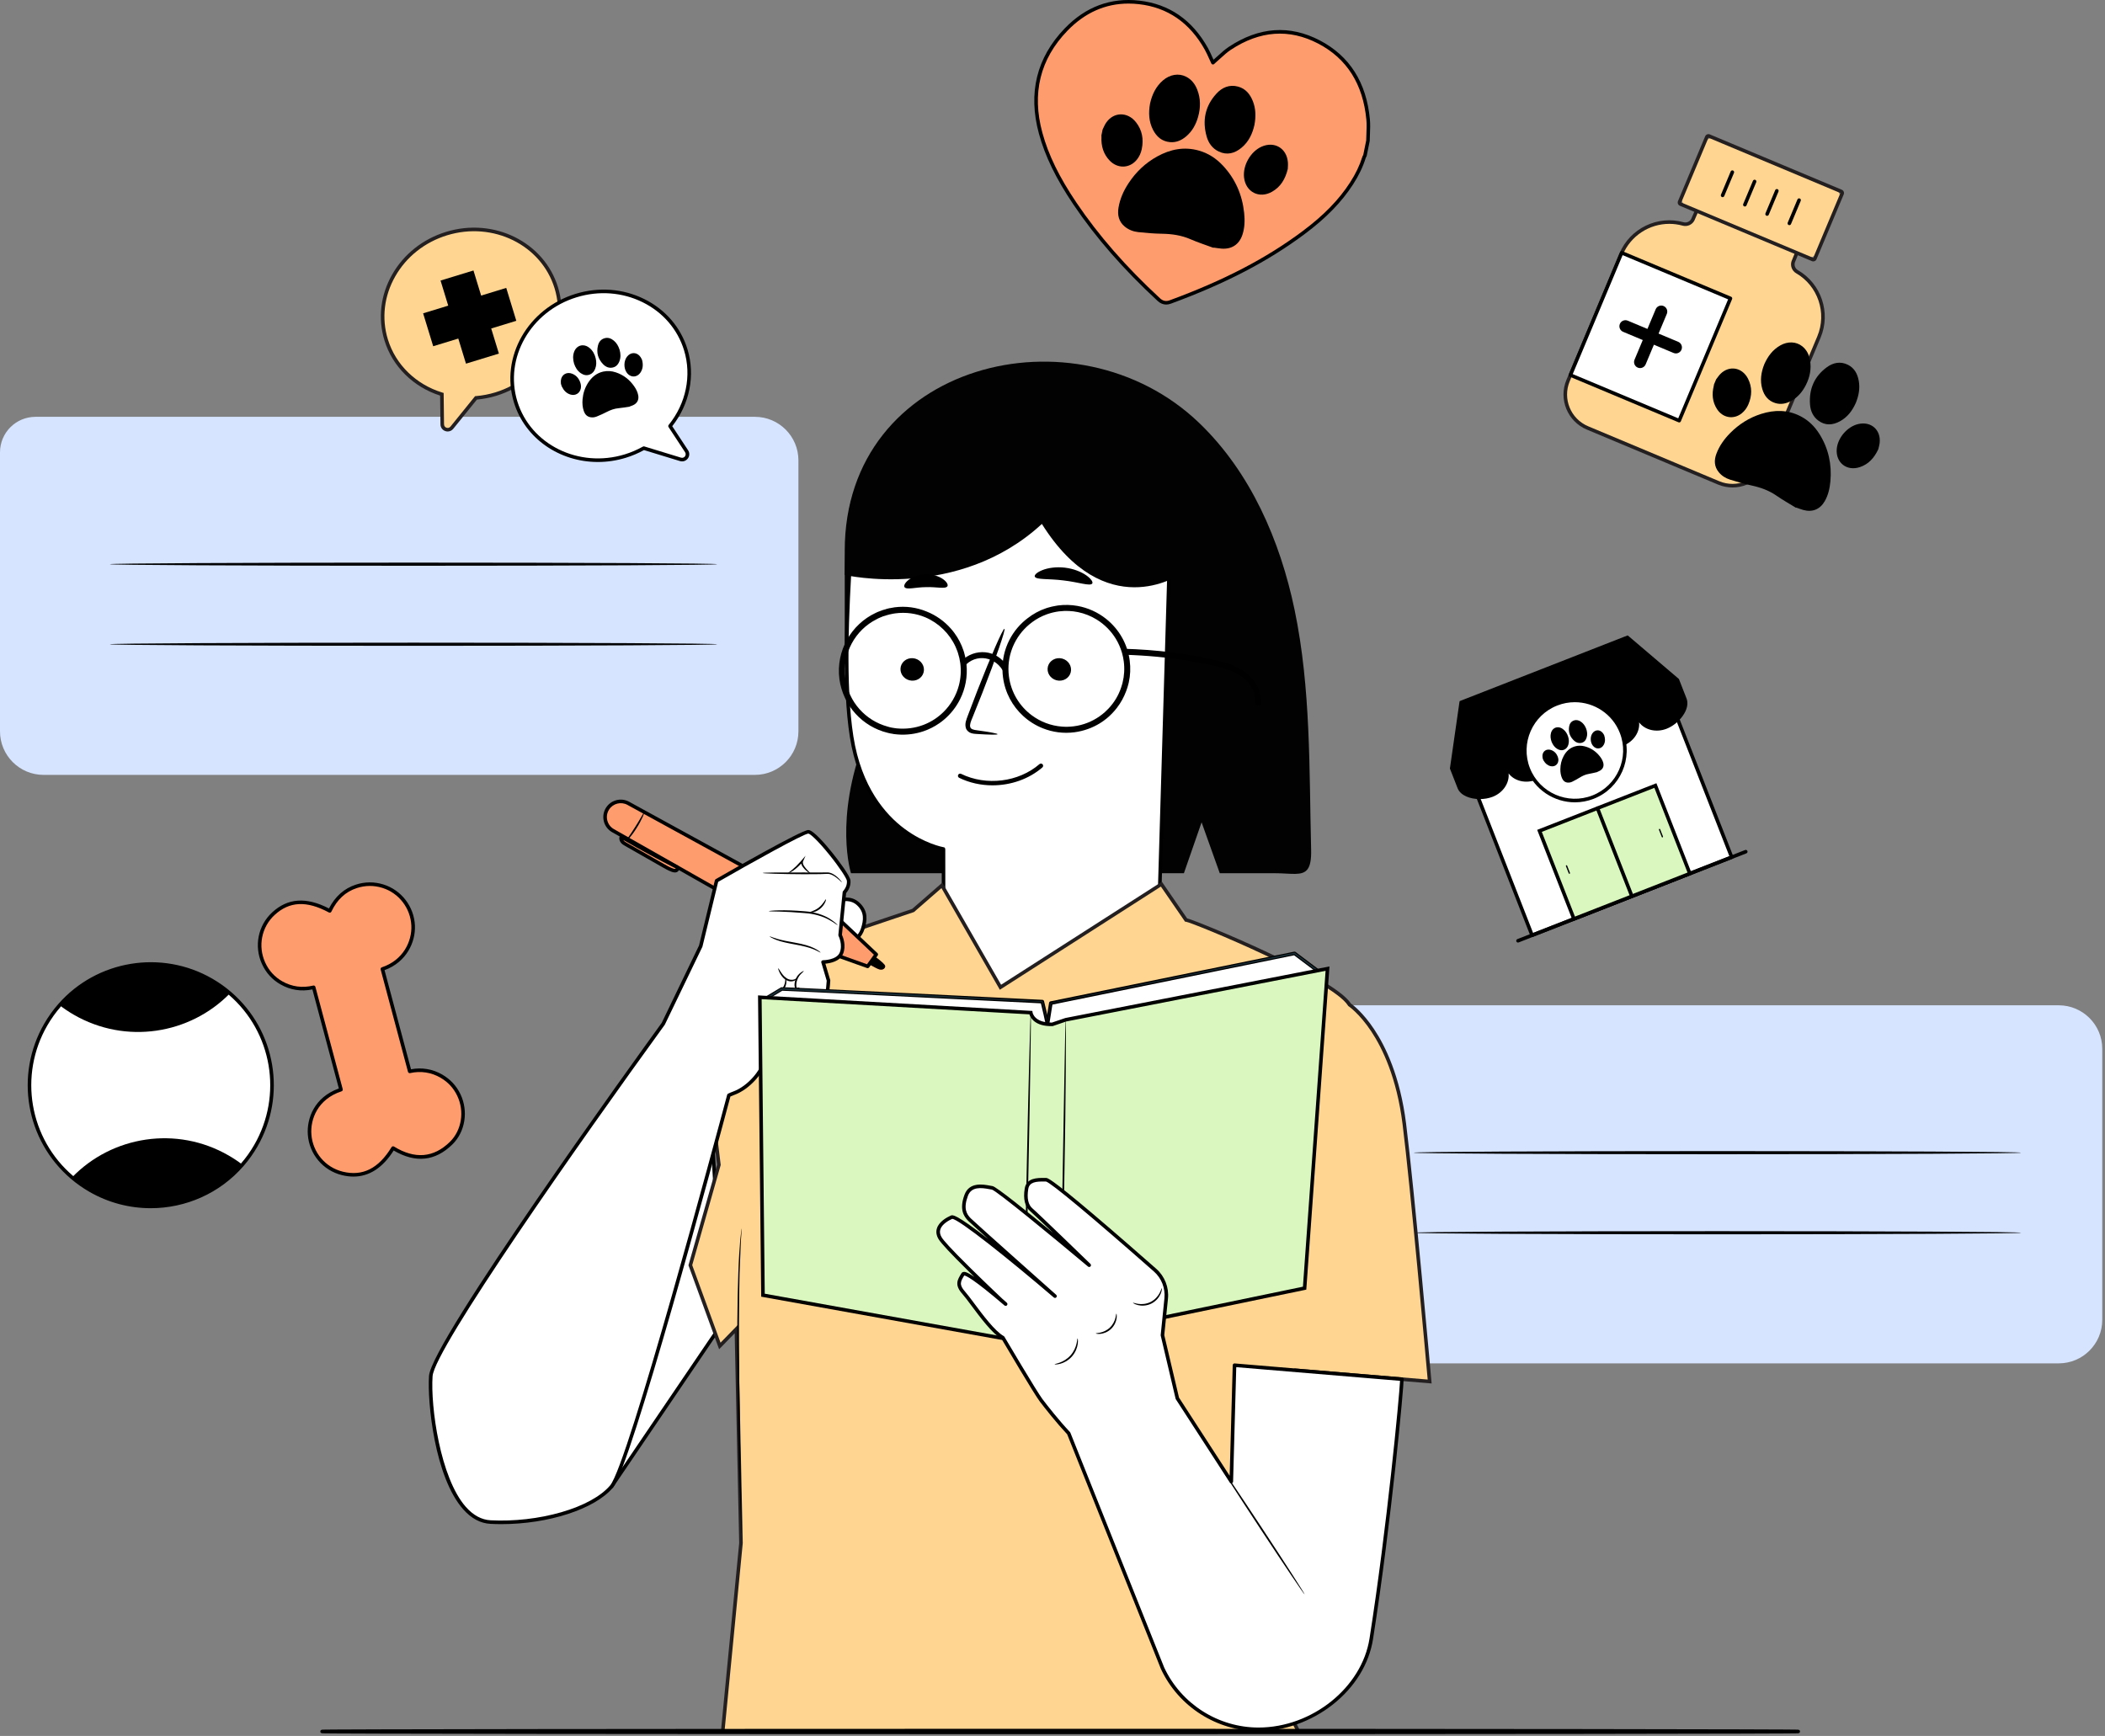
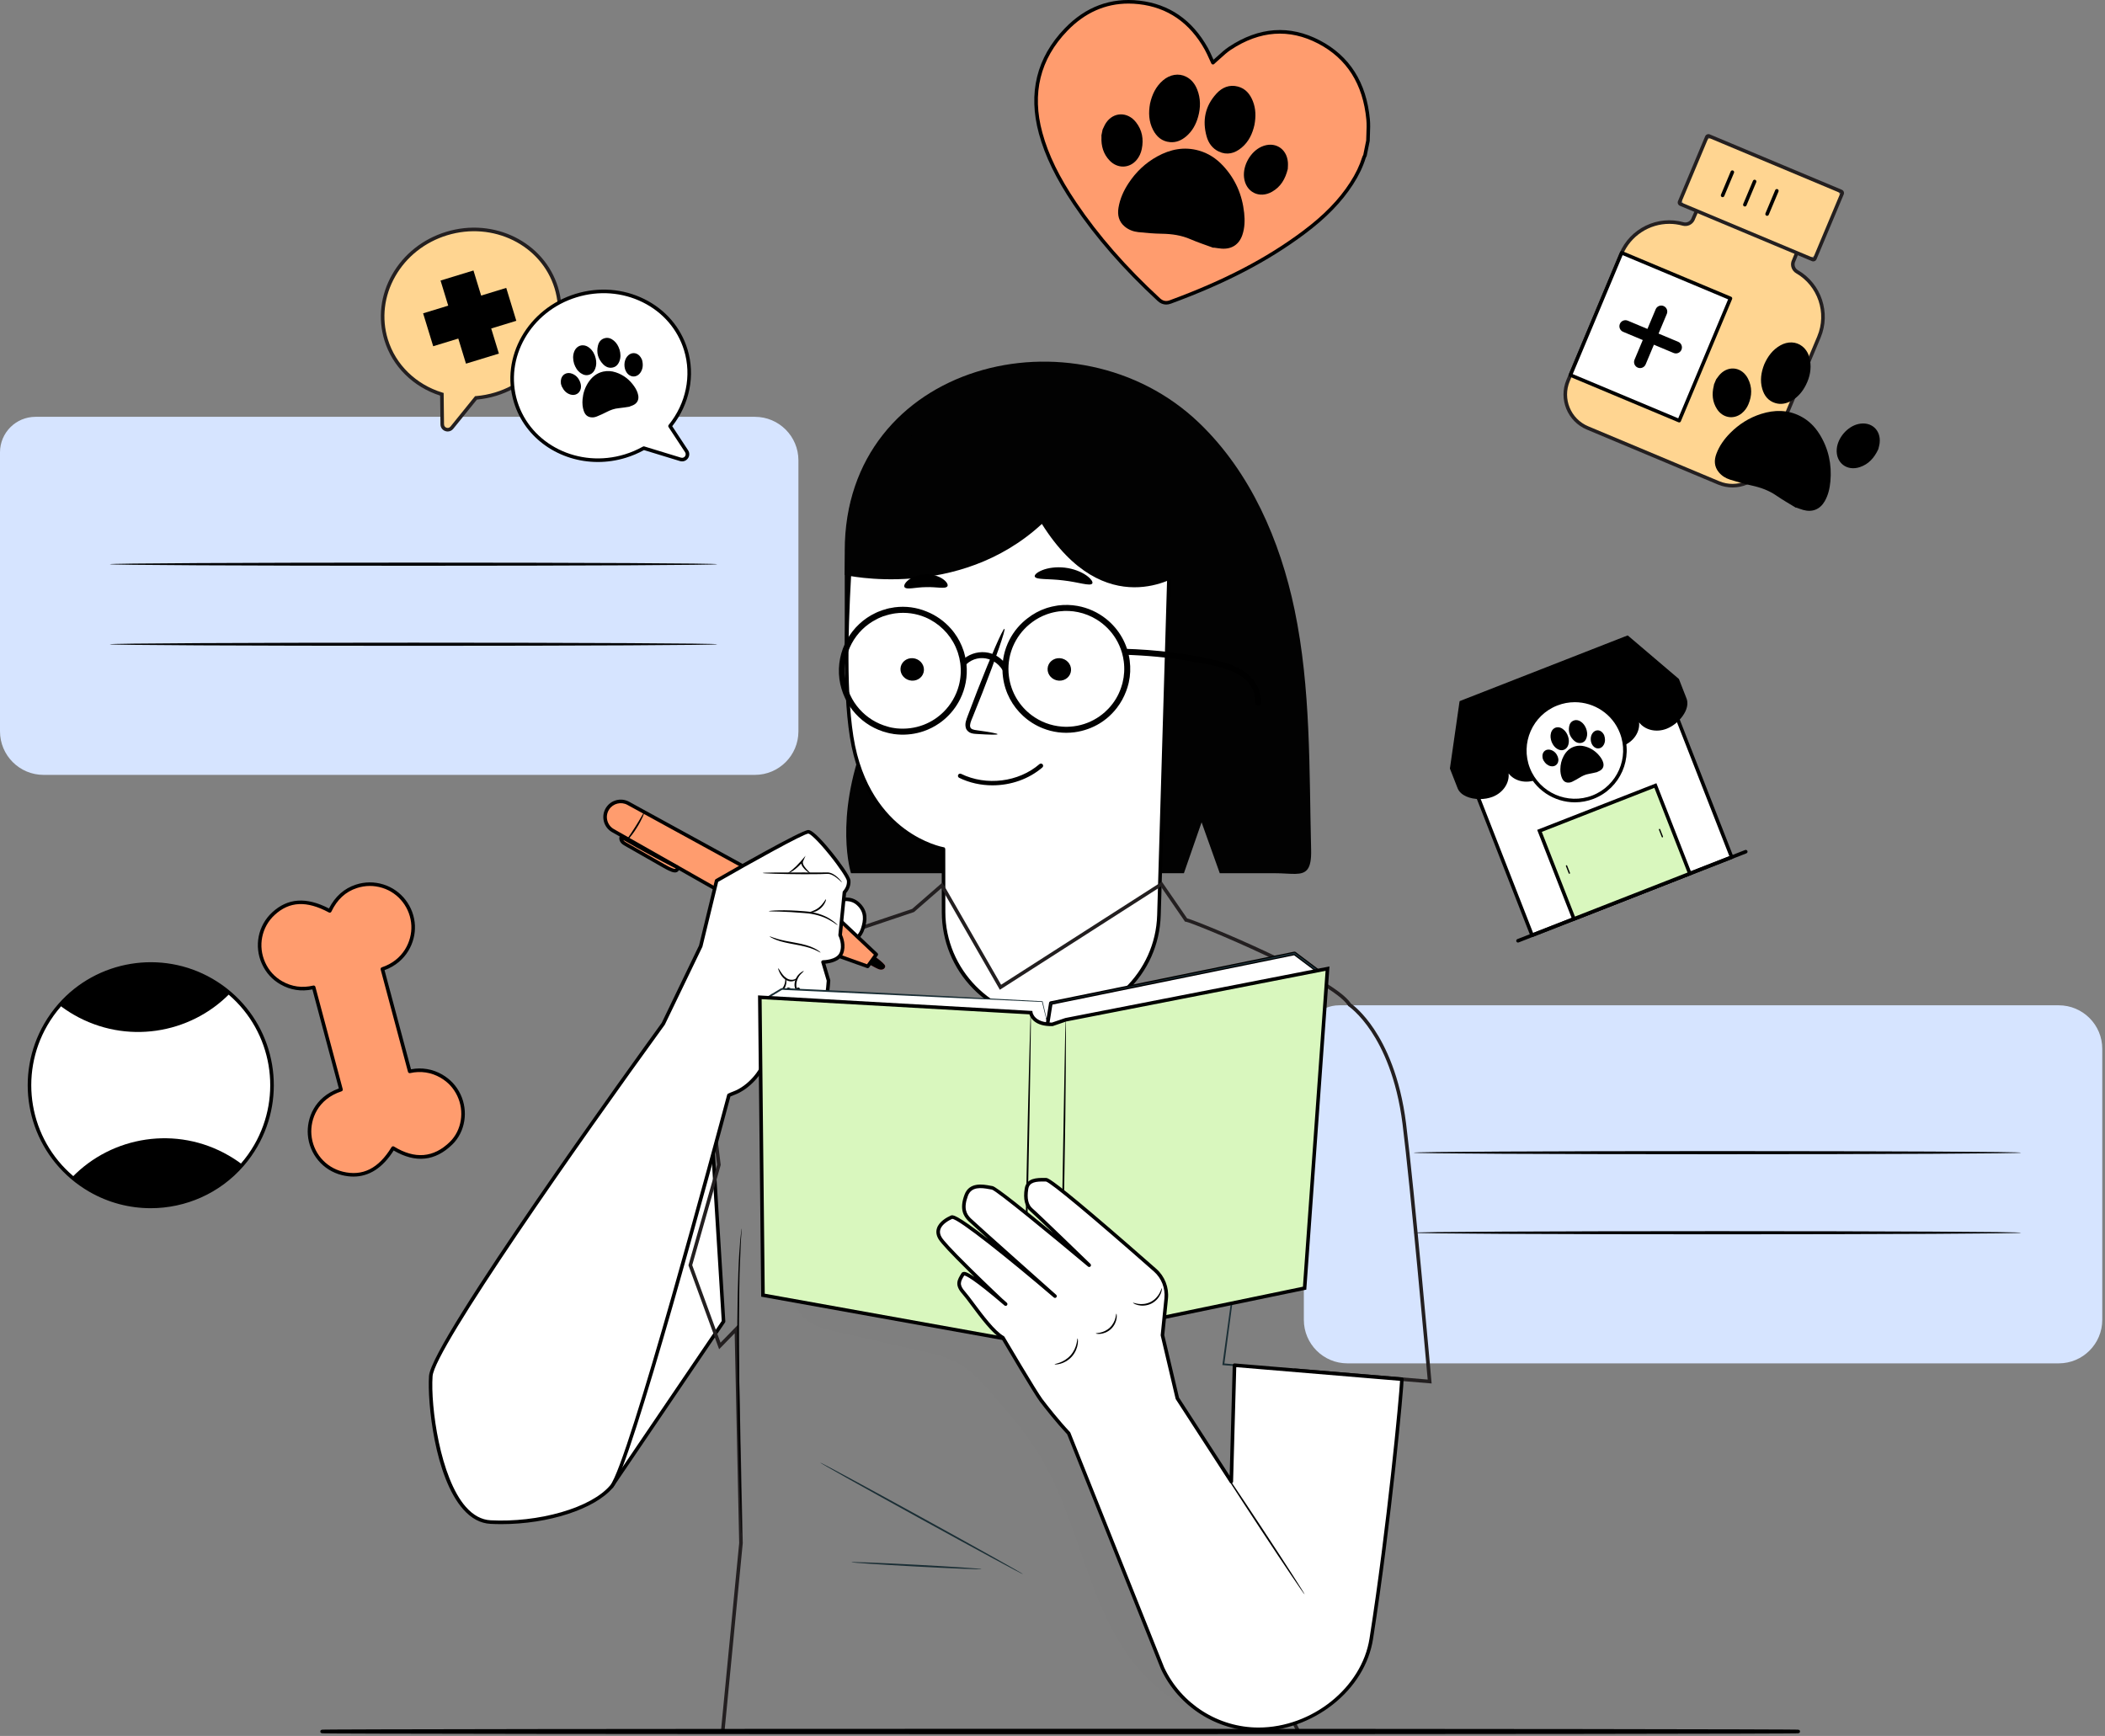
<svg xmlns="http://www.w3.org/2000/svg" width="468" height="386" viewBox="0 0 468 386" fill="none">
  <rect x="0" y="0" width="468" height="386" fill="#808080" stroke="none" />
  <g clip-path="url(#clip0_132_4366)">
    <path d="M167.83 92.682H7.896C3.535 92.682 0 96.217 0 100.577V116.249V162.616C0 167.963 4.335 172.298 9.682 172.298H167.83C173.177 172.298 177.512 167.963 177.512 162.616V102.363C177.512 97.017 173.177 92.682 167.83 92.682Z" fill="#D6E4FF" />
    <path d="M159.467 125.45C159.467 125.643 129.229 125.8 91.937 125.8C54.632 125.8 24.4 125.643 24.4 125.45C24.4 125.257 54.632 125.1 91.937 125.1C129.229 125.1 159.467 125.257 159.467 125.45Z" fill="#020202" />
    <path d="M159.467 143.251C159.467 143.444 129.229 143.601 91.937 143.601C54.632 143.601 24.4 143.444 24.4 143.251C24.4 143.058 54.632 142.901 91.937 142.901C129.229 142.901 159.467 143.058 159.467 143.251Z" fill="#020202" />
    <path d="M457.71 223.532H297.776C293.415 223.532 289.88 227.067 289.88 231.428V247.1V293.467C289.88 298.814 294.215 303.149 299.562 303.149H457.71C463.057 303.149 467.392 298.814 467.392 293.467V233.214C467.392 227.866 463.058 223.532 457.71 223.532Z" fill="#D6E4FF" />
    <path d="M449.348 256.3C449.348 256.493 419.11 256.65 381.818 256.65C344.513 256.65 314.282 256.493 314.282 256.3C314.282 256.107 344.514 255.95 381.818 255.95C419.109 255.95 449.348 256.107 449.348 256.3Z" fill="#020202" />
    <path d="M449.348 274.102C449.348 274.295 419.11 274.452 381.818 274.452C344.513 274.452 314.282 274.295 314.282 274.102C314.282 273.909 344.514 273.752 381.818 273.752C419.109 273.752 449.348 273.909 449.348 274.102Z" fill="#020202" />
    <path d="M290.726 193.243C289.55 194.871 287.066 194.164 283.409 194.164C279.336 194.164 275.263 194.164 271.19 194.164L267.147 182.848C267.147 182.848 264.714 189.876 263.215 194.164H189.197C189.197 194.164 185.376 182.282 192.244 164.453C194.542 158.494 187.808 152.301 187.808 145.494C187.808 145.494 187.808 122.451 187.808 122.443C187.808 80.637 239.288 67.772 266.642 94.072C278.021 105.012 284.614 120.17 287.828 135.624C291.466 153.118 291.06 171.163 291.499 188.937C291.555 191.138 291.292 192.46 290.726 193.243Z" fill="#020202" />
    <path d="M189.167 122.448C189.181 122.241 189.196 122.032 189.213 121.823C190.639 104.713 207.281 93.091 223.918 97.335L253.401 104.857C257.42 105.291 260.439 108.729 260.351 112.771L257.666 203.512C257.277 216.658 246.358 227.031 233.209 226.745C220.205 226.463 209.805 215.848 209.782 202.841C209.771 196.374 209.766 188.755 209.764 188.788C209.764 188.788 192.802 185.933 189.335 163.786C187.611 152.771 188.204 137.202 189.167 122.448Z" fill="white" />
    <path d="M233.743 227.147C233.562 227.147 233.382 227.145 233.201 227.141C226.808 227.002 220.821 224.41 216.345 219.842C211.869 215.274 209.397 209.236 209.386 202.841C209.379 199.02 209.375 194.797 209.372 191.987C209.371 190.668 209.37 189.614 209.369 189.112C208.269 188.87 204.618 187.892 200.613 184.909C196.289 181.688 190.755 175.419 188.944 163.846C187.145 152.357 187.907 135.673 188.771 122.422C188.785 122.212 188.8 122.002 188.818 121.79C189.501 113.596 193.757 106.144 200.494 101.346C207.324 96.482 215.897 94.879 224.017 96.951L253.473 104.466C257.717 104.938 260.842 108.507 260.749 112.78L258.064 203.524C257.873 209.987 255.186 216 250.497 220.453C245.939 224.781 240.008 227.147 233.743 227.147ZM209.812 188.392C210.161 188.424 210.161 188.764 210.162 189.014L210.165 191.987C210.168 194.797 210.172 199.019 210.179 202.84C210.201 215.527 220.536 226.072 233.217 226.347C233.388 226.351 233.562 226.353 233.732 226.353C246.385 226.353 256.892 216.207 257.268 203.5L259.953 112.759C260.038 108.896 257.202 105.667 253.357 105.252C253.338 105.25 253.32 105.247 253.301 105.242L223.82 97.72C215.927 95.707 207.593 97.264 200.954 101.993C194.408 106.656 190.273 113.896 189.609 121.857C189.592 122.063 189.576 122.269 189.563 122.475C188.701 135.686 187.941 152.313 189.728 163.725C191.498 175.033 196.882 181.141 201.087 184.274C205.479 187.545 209.509 188.337 209.812 188.392Z" fill="black" />
-     <path d="M160.866 293.832L135.961 330.533C135.961 330.533 130.871 290.25 130.4 291.155C129.929 292.06 158.313 252.578 158.313 252.578L160.866 293.832Z" fill="white" />
+     <path d="M160.866 293.832L135.961 330.533C135.961 330.533 130.871 290.25 130.4 291.155C129.929 292.06 158.313 252.578 158.313 252.578Z" fill="white" />
    <path d="M135.961 330.93C135.93 330.93 135.899 330.927 135.868 330.919C135.707 330.88 135.587 330.746 135.567 330.583C133.698 315.789 130.759 293.562 130.139 291.474C129.999 291.354 129.96 291.139 130.048 290.972C130.078 290.914 130.12 290.866 130.168 290.828C131.376 289.32 148.789 265.146 157.991 252.347C158.089 252.211 158.262 252.151 158.423 252.197C158.584 252.244 158.699 252.386 158.709 252.554L161.262 293.808C161.267 293.896 161.244 293.983 161.194 294.055L136.289 330.756C136.215 330.867 136.091 330.93 135.961 330.93ZM130.875 291.211C131.078 291.844 131.347 293.394 131.922 297.281C132.406 300.555 133.038 305.111 133.801 310.823C134.853 318.7 135.869 326.652 136.223 329.441L160.462 293.722L157.986 253.714C156.097 256.341 150.384 264.283 144.721 272.135C140.677 277.742 137.45 282.207 135.129 285.406C133.751 287.305 132.681 288.773 131.949 289.77C131.562 290.297 131.256 290.71 131.045 290.99C130.983 291.07 130.927 291.145 130.875 291.211Z" fill="black" />
    <g opacity="0.3">
      <g opacity="0.3">
        <g opacity="0.3">
          <g opacity="0.3">
            <path opacity="0.3" d="M268.512 381.337C260.806 379.33 254.452 373.668 250.032 367.044C245.612 360.42 242.892 352.833 240.285 345.309C237.677 337.785 235.105 330.164 230.932 323.382C227.857 318.385 223.973 313.944 220.108 309.529C218.265 307.424 216.39 305.29 214.036 303.777C211.116 301.9 207.652 301.099 204.267 300.331C198.333 298.984 192.398 297.637 186.464 296.29C184.241 295.785 181.97 295.261 180.04 294.048C178.11 292.835 176.553 290.779 176.565 288.499C185.444 289.397 194.412 289.121 203.286 290.072C212.159 291.024 221.167 293.334 228.254 298.758C235.393 304.222 239.973 312.36 243.559 320.603C252.275 340.642 256.358 362.781 267.894 381.341" fill="black" />
          </g>
        </g>
      </g>
    </g>
    <path d="M317.851 307.185C317.852 307.178 317.773 307.165 317.62 307.145C317.445 307.125 317.221 307.1 316.939 307.068C316.313 307.007 315.435 306.921 314.317 306.812C312.011 306.604 308.722 306.308 304.669 305.943C296.496 305.245 285.249 304.285 272.827 303.225C272.546 303.202 272.266 303.178 272.007 303.157L272.186 303.38C273.801 291.199 275.258 280.212 276.315 272.238C276.821 268.281 277.231 265.073 277.518 262.825C277.649 261.735 277.752 260.878 277.825 260.266C277.854 259.991 277.877 259.771 277.895 259.6C277.909 259.45 277.912 259.372 277.906 259.371C277.899 259.37 277.882 259.446 277.856 259.594C277.828 259.764 277.792 259.982 277.747 260.255C277.656 260.864 277.529 261.718 277.367 262.804C277.05 265.048 276.598 268.25 276.04 272.201C274.953 280.171 273.455 291.152 271.794 303.327L271.766 303.533L271.973 303.55C272.232 303.572 272.512 303.595 272.793 303.619C285.219 304.635 296.469 305.554 304.645 306.222C308.702 306.535 311.995 306.788 314.303 306.966C315.423 307.044 316.303 307.105 316.931 307.148C317.214 307.164 317.439 307.176 317.615 307.186C317.771 307.192 317.85 307.192 317.851 307.185Z" fill="#1A2E35" />
    <path d="M182.319 325.199C182.266 325.295 192.331 330.932 204.797 337.79C217.267 344.65 227.415 350.132 227.467 350.037C227.52 349.941 217.457 344.305 204.987 337.445C192.522 330.587 182.372 325.103 182.319 325.199Z" fill="#1A2E35" />
    <path d="M189.27 347.356C189.264 347.465 195.744 347.899 203.742 348.326C211.742 348.753 218.23 349.01 218.236 348.901C218.242 348.792 211.763 348.358 203.763 347.931C195.765 347.505 189.276 347.248 189.27 347.356Z" fill="#1A2E35" />
-     <path d="M280.988 341.181C280.988 341.181 284.261 325.042 288.122 304.701L317.851 307.185C317.851 307.185 314.094 264.833 312.215 249.87C309.685 229.73 300.043 223.409 300.043 223.409C296.415 217.473 264.675 204.554 263.685 204.554L258.205 196.595L222.432 219.52L209.412 196.863L203.003 202.447L154.936 218.647L159.828 259.004L153.48 281.329L160.038 299.283L163.717 295.5L164.739 343.112L160.673 385.051L288.669 385.005L267.102 341.469L280.988 341.181Z" fill="#FFD591" />
    <path d="M160.236 385.446L164.342 343.095L163.341 296.455L159.882 300.011L153.063 281.343L159.425 258.971L154.504 218.373L154.81 218.27L202.803 202.096L209.517 196.247L222.571 218.961L258.316 196.054L263.927 204.204C265.534 204.634 273.718 207.978 281.044 211.396C288.722 214.978 298.27 219.909 300.337 223.128C300.776 223.435 303.005 225.099 305.513 228.867C308.025 232.641 311.295 239.34 312.611 249.821C314.47 264.62 318.211 306.727 318.249 307.15L318.291 307.62L288.448 305.127C284.66 325.074 281.412 341.1 281.38 341.26L281.317 341.572L267.738 341.851L289.312 385.4L160.236 385.446ZM164.094 294.542L165.137 343.125L161.111 384.651L288.03 384.605L266.469 341.082L280.663 340.79C281.137 338.446 284.208 323.199 287.733 304.626L287.8 304.275L317.415 306.749C316.997 302.061 313.573 263.856 311.822 249.918C310.529 239.623 307.334 233.052 304.882 229.352C302.228 225.349 299.849 223.754 299.826 223.739L299.752 223.69L299.705 223.614C296.266 217.986 265.386 205.219 263.67 204.949H263.477L258.097 197.135L222.297 220.077L209.31 197.478L203.206 202.796L203.131 202.821L155.37 218.917L160.233 259.033L153.898 281.311L160.195 298.55L164.094 294.542ZM263.681 204.951C263.682 204.951 263.683 204.951 263.684 204.951H263.681Z" fill="#231F20" />
    <path d="M164.723 275.822C164.784 274.992 164.832 274.334 164.868 273.85C164.879 273.644 164.888 273.475 164.896 273.336C164.9 273.22 164.899 273.16 164.892 273.159C164.885 273.158 164.873 273.216 164.856 273.331C164.838 273.469 164.816 273.637 164.789 273.841C164.735 274.325 164.662 274.981 164.57 275.81C164.423 277.523 164.251 280.007 164.15 283.08C163.922 289.225 163.863 297.721 163.96 307.102C164.061 316.48 164.274 324.969 164.467 331.113C164.578 334.158 164.668 336.634 164.732 338.388C164.773 339.22 164.806 339.879 164.83 340.365C164.844 340.571 164.856 340.739 164.866 340.879C164.876 340.995 164.885 341.054 164.892 341.054C164.899 341.054 164.904 340.994 164.907 340.878C164.908 340.738 164.909 340.569 164.91 340.363C164.904 339.877 164.896 339.217 164.886 338.384C164.852 336.629 164.805 334.152 164.747 331.107C164.626 324.963 164.457 316.474 164.355 307.099C164.258 297.721 164.273 289.231 164.43 283.09" fill="black" />
    <path d="M186.784 200.192C186.784 200.192 189.021 199.322 190.824 201.013C192.628 202.704 192.402 204.621 191.839 206.425C191.275 208.229 190.148 208.793 190.148 208.793L182.707 205.298L186.784 200.192Z" fill="white" />
    <path d="M190.148 209.188C190.09 209.188 190.033 209.175 189.979 209.15L182.538 205.655C182.428 205.603 182.348 205.504 182.32 205.386C182.292 205.268 182.321 205.143 182.396 205.048L186.473 199.943C186.517 199.888 186.574 199.846 186.639 199.821C186.74 199.782 189.131 198.882 191.095 200.723C193.099 202.602 192.787 204.719 192.217 206.543C191.61 208.485 190.377 209.121 190.324 209.147C190.269 209.174 190.209 209.188 190.148 209.188ZM183.331 205.151L190.121 208.34C190.416 208.129 191.073 207.543 191.46 206.305C191.981 204.637 192.232 202.876 190.553 201.301C189.148 199.984 187.437 200.4 187.022 200.529L183.331 205.151Z" fill="black" />
    <path d="M193.564 212C193.564 212 196.68 214.132 196.792 214.777C196.873 215.241 196.306 215.824 195.424 215.525C194.655 215.264 192.503 213.964 192.503 213.964L193.564 212Z" fill="#FF4F5B" />
    <path d="M193.564 212C193.564 212 196.68 214.132 196.792 214.777C196.873 215.241 196.306 215.824 195.424 215.525C194.655 215.264 192.503 213.964 192.503 213.964L193.564 212Z" fill="black" />
    <path d="M186.232 204.133L194.817 212.228L192.907 214.879L183.632 211.57L136.292 184.701C134.557 183.716 134.003 181.479 135.077 179.798C136.064 178.255 138.077 177.74 139.683 178.62L186.232 204.133Z" fill="#FF9C6E" />
    <path d="M192.907 215.276C192.862 215.276 192.817 215.268 192.774 215.253L183.499 211.944C183.477 211.936 183.456 211.927 183.436 211.915L136.096 185.046C135.161 184.516 134.504 183.649 134.246 182.606C133.988 181.563 134.164 180.489 134.743 179.584C135.838 177.871 138.092 177.295 139.875 178.272L186.423 203.784C186.453 203.8 186.48 203.82 186.505 203.843L195.09 211.938C195.235 212.075 195.256 212.297 195.14 212.459L193.23 215.111C193.153 215.217 193.032 215.276 192.907 215.276ZM183.798 211.208L192.759 214.405L194.291 212.278L185.996 204.457L139.493 178.969C138.075 178.192 136.283 178.65 135.412 180.012C134.952 180.732 134.811 181.586 135.017 182.415C135.223 183.244 135.745 183.934 136.488 184.356L183.798 211.208Z" fill="black" />
    <path d="M95.778 305.969C96.308 298.285 144.454 231.786 147.462 227.637L155.789 210.374L159.324 195.828C159.324 195.828 178.22 184.952 179.716 184.952C181.212 184.952 188.552 194.332 188.688 195.828C188.824 197.323 187.736 198.411 187.736 198.411L186.784 207.927C186.784 207.927 187.872 210.035 187.056 211.972C186.24 213.909 182.978 213.909 182.978 213.909L184.201 218.026C184.201 218.026 183.929 222.609 183.113 223.425C182.797 223.741 181.187 223.971 179.396 223.637C177.832 223.346 177.393 221.065 177.467 219.973C176.962 220.785 175.261 219.971 175.261 219.971C175.097 221.904 173.082 223.346 173.082 223.346C173.082 223.346 170.198 234.98 169.79 236.476C169.382 237.972 166.799 241.778 162.993 243.137C162.651 243.259 162.344 243.394 162.053 243.533C159.268 253.966 140.017 325.716 135.96 330.534C131.584 335.731 119.728 338.987 109.061 338.44C98.395 337.892 95.231 313.901 95.778 305.969Z" fill="white" />
    <path d="M111.48 338.898C110.666 338.898 109.853 338.878 109.041 338.836C106.823 338.722 104.789 337.638 102.994 335.614C96.611 328.414 94.984 311.699 95.381 305.941C95.911 298.258 141.78 234.796 147.119 227.432L155.412 210.239L158.937 195.734C158.963 195.628 159.03 195.538 159.125 195.484C162.296 193.659 178.19 184.555 179.715 184.555C180.81 184.555 183.509 187.703 185.02 189.58C186.484 191.398 188.988 194.753 189.083 195.792C189.21 197.185 188.409 198.246 188.118 198.581L187.191 207.855C187.414 208.337 188.2 210.279 187.423 212.125C186.719 213.796 184.522 214.186 183.503 214.277L184.583 217.912C184.596 217.956 184.602 218.002 184.599 218.048C184.552 218.838 184.274 222.826 183.396 223.704C182.903 224.197 181.039 224.345 179.326 224.026C177.797 223.741 177.211 221.947 177.09 220.684C176.585 220.805 175.988 220.662 175.575 220.522C175.203 222.089 173.852 223.249 173.436 223.576C173.111 224.886 170.556 235.184 170.176 236.578C169.697 238.333 166.933 242.15 163.129 243.509C162.889 243.595 162.651 243.692 162.391 243.812C158.622 257.927 140.305 325.991 136.265 330.788C132.235 335.575 121.876 338.898 111.48 338.898ZM95.778 305.969L96.174 305.996C95.711 312.708 97.85 328.614 103.589 335.087C105.237 336.946 107.085 337.94 109.082 338.042C114.274 338.309 119.842 337.675 124.761 336.258C129.75 334.821 133.62 332.697 135.658 330.277C139.69 325.489 159.434 251.814 161.672 243.429C161.702 243.317 161.78 243.223 161.884 243.173C162.235 243.005 162.546 242.874 162.862 242.762C166.602 241.426 169.061 237.648 169.41 236.37C169.812 234.896 172.671 223.366 172.7 223.249C172.723 223.157 172.777 223.077 172.854 223.022C172.872 223.009 174.722 221.659 174.869 219.936C174.88 219.806 174.954 219.69 175.067 219.625C175.18 219.561 175.318 219.556 175.436 219.612C175.869 219.818 176.897 220.142 177.133 219.763C177.229 219.608 177.418 219.539 177.592 219.595C177.765 219.651 177.878 219.818 177.866 220C177.8 220.984 178.214 223.013 179.472 223.247C181.222 223.573 182.625 223.32 182.838 223.141C183.318 222.661 183.688 219.913 183.803 218.072L182.599 214.022C182.563 213.902 182.587 213.772 182.661 213.672C182.736 213.572 182.854 213.512 182.979 213.512C183.009 213.512 185.989 213.487 186.692 211.818C187.427 210.072 186.443 208.129 186.433 208.109C186.398 208.041 186.383 207.964 186.391 207.887L187.343 198.371C187.352 198.28 187.392 198.195 187.457 198.13C187.466 198.121 188.411 197.148 188.294 195.864C188.247 195.349 186.756 193.003 184.428 190.109C181.666 186.675 180.071 185.367 179.716 185.349C178.62 185.402 166.905 191.926 159.671 196.087L156.177 210.468C156.17 210.495 156.161 210.521 156.149 210.547L147.822 227.81C147.812 227.831 147.8 227.851 147.786 227.87C128.814 254.032 96.595 299.928 96.176 305.996L95.778 305.969Z" fill="black" />
    <path d="M169.557 194.112C169.556 194.166 170.582 194.23 172.24 194.283C173.899 194.336 176.19 194.381 178.722 194.389C179.988 194.393 181.195 194.387 182.293 194.366C182.842 194.356 183.364 194.34 183.857 194.31C184.308 194.27 184.724 194.421 185.083 194.594C185.801 194.957 186.299 195.418 186.642 195.72C186.982 196.031 187.16 196.216 187.182 196.198C187.202 196.182 187.063 195.961 186.751 195.612C186.434 195.271 185.961 194.769 185.212 194.347C184.84 194.147 184.371 193.954 183.839 193.984C183.357 193.999 182.837 194.003 182.289 194.003C181.181 194.001 179.982 193.998 178.723 193.995C176.247 193.999 174.009 194.002 172.242 194.004C170.585 194.022 169.558 194.058 169.557 194.112Z" fill="black" />
    <path d="M175.242 194.111C175.258 194.155 175.693 194.036 176.278 193.639C176.869 193.253 177.601 192.609 178.307 191.807C178.381 191.72 178.454 191.634 178.522 191.553L178.191 191.345C178.064 191.634 178.095 191.938 178.172 192.183C178.258 192.427 178.378 192.633 178.51 192.81C178.77 193.167 179.053 193.431 179.296 193.639C179.787 194.052 180.134 194.233 180.163 194.193C180.195 194.15 179.907 193.894 179.48 193.445C179.269 193.22 179.02 192.945 178.802 192.61C178.587 192.285 178.395 191.854 178.547 191.512L179.1 190.274L178.216 191.304C178.15 191.381 178.08 191.463 178.009 191.545C177.321 192.327 176.639 192.985 176.111 193.413C175.591 193.854 175.217 194.055 175.242 194.111Z" fill="black" />
    <path d="M170.918 202.601C170.921 202.659 171.817 202.649 173.262 202.692C174.707 202.731 176.702 202.835 178.9 203.025C181.094 203.166 182.997 203.791 184.251 204.483C185.512 205.165 186.187 205.769 186.232 205.714C186.248 205.695 186.098 205.526 185.792 205.255C185.487 204.983 185.017 204.619 184.389 204.24C183.144 203.467 181.168 202.773 178.934 202.631C176.726 202.44 174.717 202.38 173.264 202.412C171.809 202.441 170.914 202.55 170.918 202.601Z" fill="black" />
    <path d="M179.835 202.922C179.82 203.009 181.078 203.041 182.267 202.131C183.441 201.201 183.72 199.974 183.632 199.968C183.515 199.909 183.085 200.991 182.025 201.82C180.962 202.643 179.807 202.794 179.835 202.922Z" fill="black" />
    <path d="M171.105 208.212C171.083 208.247 171.648 208.636 172.678 209.018C173.704 209.41 175.187 209.726 176.811 210.017C178.435 210.308 179.877 210.657 180.863 211.072C181.853 211.474 182.405 211.86 182.446 211.802C182.471 211.774 181.969 211.299 180.976 210.817C179.989 210.323 178.513 209.921 176.883 209.629C175.253 209.337 173.792 209.069 172.766 208.753C171.738 208.448 171.136 208.153 171.105 208.212Z" fill="black" />
    <path d="M178.707 215.915C178.684 215.874 178.304 216.013 177.809 216.437C177.311 216.846 176.759 217.66 176.661 218.677C176.603 219.175 176.691 219.71 176.932 220.09C177.144 220.464 177.4 220.775 177.66 220.983C178.192 221.402 178.633 221.407 178.634 221.367C178.657 221.304 178.267 221.197 177.846 220.775C177.637 220.564 177.432 220.274 177.251 219.917C177.062 219.58 177.006 219.169 177.053 218.717C177.145 217.805 177.585 217.073 178.004 216.636C178.417 216.19 178.74 215.967 178.707 215.915Z" fill="black" />
    <path d="M173.011 215.315C172.965 215.339 173.053 215.651 173.272 216.133C173.494 216.603 173.865 217.288 174.57 217.78C174.92 218.021 175.314 218.174 175.692 218.208C176.069 218.242 176.408 218.165 176.663 218.047C177.185 217.799 177.322 217.435 177.28 217.42C177.231 217.38 177.026 217.644 176.562 217.787C176.105 217.942 175.404 217.896 174.794 217.456C174.18 217.031 173.796 216.428 173.516 216C173.242 215.564 173.061 215.29 173.011 215.315Z" fill="black" />
    <path d="M171.312 221.125C171.304 221.171 171.633 221.287 172.183 221.228C172.724 221.174 173.491 220.893 174.071 220.25C174.648 219.605 174.845 218.812 174.84 218.268C174.84 217.714 174.688 217.399 174.644 217.412C174.583 217.424 174.631 217.749 174.561 218.248C174.496 218.742 174.278 219.424 173.776 219.985C173.272 220.544 172.617 220.835 172.133 220.953C171.645 221.076 171.317 221.063 171.312 221.125Z" fill="black" />
    <path d="M138.983 187.297C139.065 187.375 140.319 186.064 141.497 184.183C142.697 182.316 143.349 180.623 143.244 180.582C143.147 180.541 142.349 182.127 141.163 183.971C140.001 185.829 138.904 187.226 138.983 187.297Z" fill="black" />
    <path d="M138.17 186.073C142.221 188.428 146.336 190.672 150.509 192.804L150.581 192.854C150.763 193.082 150.581 193.45 150.308 193.553C150.035 193.656 149.73 193.573 149.456 193.472C148.751 193.213 148.095 192.839 147.443 192.467C144.7 190.904 141.957 189.34 139.215 187.776C138.893 187.592 138.562 187.402 138.333 187.11C138.103 186.82 137.996 186.4 138.17 186.073Z" fill="#FF9C6E" />
    <path d="M150.036 193.996C149.776 193.996 149.526 193.921 149.319 193.844C148.58 193.572 147.902 193.185 147.246 192.811L139.018 188.121C138.682 187.929 138.301 187.712 138.021 187.356C137.665 186.904 137.586 186.327 137.82 185.886C137.871 185.791 137.958 185.72 138.062 185.691C138.166 185.662 138.277 185.675 138.37 185.729C142.396 188.069 146.541 190.33 150.69 192.45C150.706 192.458 150.721 192.467 150.736 192.478L150.808 192.528C150.84 192.55 150.868 192.576 150.892 192.607C151.042 192.795 151.089 193.044 151.021 193.291C150.942 193.579 150.722 193.822 150.449 193.925C150.311 193.976 150.172 193.996 150.036 193.996ZM138.579 186.769C138.599 186.804 138.621 186.836 138.644 186.866C138.828 187.1 139.125 187.269 139.411 187.432L147.639 192.122C148.267 192.48 148.916 192.85 149.593 193.099C149.779 193.168 150.013 193.239 150.167 193.181C150.197 193.17 150.223 193.14 150.24 193.112C146.317 191.106 142.398 188.974 138.579 186.769Z" fill="black" />
    <path d="M232.866 227.862C232.921 227.515 231.734 222.713 231.734 222.713C231.734 222.713 173.933 219.826 173.808 219.901C173.684 219.976 170.324 221.999 170.324 221.999L232.866 227.862Z" fill="white" />
-     <path d="M232.867 228.259C232.855 228.259 232.842 228.258 232.83 228.257L170.288 222.393C170.117 222.377 169.976 222.253 169.938 222.086C169.9 221.919 169.973 221.746 170.12 221.658C170.12 221.658 173.48 219.635 173.605 219.56C173.751 219.473 173.751 219.473 182.932 219.912C187.742 220.142 194.439 220.469 202.839 220.882C217.305 221.595 231.755 222.316 231.755 222.316C231.93 222.325 232.078 222.447 232.121 222.617C232.672 224.843 233.316 227.571 233.26 227.924C233.227 228.119 233.06 228.259 232.867 228.259ZM171.563 221.716L232.41 227.421C232.247 226.556 231.789 224.604 231.419 223.095C212.061 222.129 176.064 220.347 173.919 220.297C173.582 220.5 172.431 221.193 171.563 221.716Z" fill="black" />
    <path d="M232.866 227.862C232.866 227.862 232.749 227.841 232.534 227.816C232.302 227.791 231.986 227.756 231.582 227.712C230.73 227.625 229.508 227.501 227.941 227.342C224.77 227.03 220.212 226.582 214.574 226.028C203.288 224.949 187.687 223.459 170.343 221.801L170.426 222.167C171.037 221.799 171.697 221.402 172.359 221.003L173.434 220.356C173.613 220.268 173.791 220.097 173.97 220.077C174.149 220.1 174.312 220.113 174.494 220.117C175.324 220.153 176.15 220.19 176.971 220.226C178.615 220.302 180.241 220.378 181.848 220.453C185.062 220.606 188.199 220.755 191.24 220.9C197.321 221.19 203.02 221.461 208.194 221.708C218.516 222.183 226.736 222.561 231.728 222.79L231.656 222.731C232.058 224.369 232.371 225.645 232.589 226.531C232.798 227.405 232.866 227.862 232.866 227.862C232.898 227.865 232.851 227.387 232.669 226.515C232.491 225.639 232.204 224.351 231.809 222.694L231.796 222.638L231.738 222.635C226.748 222.369 218.531 221.931 208.212 221.38C203.039 221.118 197.34 220.83 191.26 220.523C188.219 220.374 185.082 220.22 181.868 220.063C180.261 219.987 178.634 219.91 176.99 219.833C176.168 219.797 175.341 219.76 174.51 219.723C174.277 219.714 174.024 219.717 173.787 219.727C173.568 219.769 173.419 219.924 173.231 220.017L172.155 220.664C171.493 221.063 170.833 221.46 170.221 221.828L169.705 222.139L170.304 222.194C187.709 223.794 203.364 225.234 214.69 226.275C220.314 226.777 224.861 227.183 228.024 227.465C229.574 227.598 230.784 227.702 231.626 227.774C232.021 227.805 232.329 227.829 232.556 227.847C232.766 227.863 232.87 227.868 232.866 227.862Z" fill="#1A2E35" />
    <path d="M232.562 228.809L232.866 227.862L233.632 223.041L287.813 211.993L293.086 215.96L285.147 286.288L230.088 299.999L232.562 228.809Z" fill="white" />
    <path d="M230.088 300.396C229.998 300.396 229.91 300.365 229.838 300.308C229.741 300.229 229.687 300.11 229.691 299.986L232.165 228.795C232.166 228.758 232.173 228.722 232.184 228.687L232.479 227.77L233.24 222.979C233.266 222.815 233.391 222.685 233.553 222.652L287.733 211.604C287.844 211.582 287.96 211.607 288.051 211.676L293.324 215.643C293.436 215.728 293.496 215.865 293.48 216.005L285.541 286.333C285.522 286.498 285.403 286.634 285.242 286.674L230.183 300.385C230.152 300.392 230.12 300.396 230.088 300.396ZM232.957 228.877L230.503 299.486L284.783 285.969L292.666 216.14L287.717 212.417L233.981 223.374L233.258 227.924C233.255 227.944 233.25 227.964 233.244 227.983L232.957 228.877Z" fill="black" />
    <path d="M232.562 228.809C232.562 228.809 232.549 228.919 232.537 229.139C232.526 229.369 232.51 229.695 232.489 230.121C232.452 230.999 232.399 232.282 232.329 233.951C232.201 237.316 232.014 242.228 231.776 248.463C231.324 260.963 230.681 278.759 229.913 299.993L229.905 300.225L230.13 300.169C246.485 296.103 265.256 291.437 285.194 286.481L285.327 286.448L285.342 286.312C285.529 284.652 285.731 282.863 285.934 281.066C288.606 257.312 291.114 235.021 293.255 215.981L293.266 215.883L293.188 215.824C291.379 214.466 289.626 213.15 287.911 211.862L287.851 211.817L287.778 211.832C261.645 217.215 242.192 221.223 233.62 222.988L233.582 222.996L233.576 223.034C233.184 225.64 232.949 227.204 232.85 227.862V227.86C232.591 228.688 232.562 228.809 232.562 228.809C232.562 228.809 232.61 228.691 232.88 227.867L232.881 227.865C232.991 227.209 233.252 225.649 233.687 223.05L233.643 223.095C242.222 221.364 261.691 217.434 287.845 212.155L287.712 212.125C289.425 213.416 291.175 214.735 292.982 216.097L292.915 215.941C290.758 234.979 288.233 257.268 285.543 281.02C285.34 282.817 285.138 284.606 284.951 286.266L285.099 286.097C265.165 291.069 246.398 295.751 230.046 299.83L230.263 300.005C230.971 278.778 231.565 260.987 231.982 248.491C232.178 242.251 232.332 237.336 232.438 233.969C232.485 232.296 232.52 231.011 232.545 230.131C232.554 229.703 232.561 229.376 232.566 229.145C232.568 228.922 232.562 228.809 232.562 228.809Z" fill="#1A2E35" />
    <path d="M295.148 215.38L290.052 286.429L230.088 298.858L169.63 287.991L168.931 221.748L229.173 225.165C229.173 225.165 229.539 227.863 233.958 227.767L236.928 226.75L292.122 215.97L295.148 215.38Z" fill="#D9F7BE" />
    <path d="M230.093 299.262L230.017 299.248L169.236 288.322L168.529 221.326L229.522 224.786L229.566 225.11C229.58 225.201 229.957 227.371 233.728 227.371C233.781 227.371 233.833 227.371 233.888 227.37L236.852 226.36L295.58 214.89L290.425 286.756L290.131 286.817L230.093 299.262ZM170.024 287.658L230.083 298.454L289.678 286.101L294.716 215.869L237.033 227.135L234.03 228.163L233.968 228.164C230.132 228.25 229.117 226.332 228.861 225.545L169.333 222.168L170.024 287.658Z" fill="black" />
    <path d="M227.605 302.025C227.714 302.027 228.154 284.822 228.587 263.6C229.02 242.371 229.283 225.166 229.174 225.164C229.065 225.162 228.626 242.364 228.192 263.592C227.759 284.814 227.496 302.023 227.605 302.025Z" fill="black" />
    <path d="M235.315 299.999C235.322 299.999 235.331 299.936 235.344 299.811C235.356 299.663 235.371 299.481 235.389 299.257C235.422 298.738 235.467 298.026 235.523 297.126C235.638 295.275 235.756 292.595 235.895 289.282C236.162 282.657 236.42 273.5 236.614 263.387C236.81 253.27 236.914 244.11 236.957 237.48C236.967 234.19 236.974 231.516 236.98 229.629C236.973 228.727 236.967 228.014 236.963 227.494C236.957 227.27 236.952 227.087 236.948 226.939C236.942 226.814 236.936 226.75 236.929 226.75C236.922 226.75 236.915 226.814 236.907 226.939C236.9 227.087 236.892 227.27 236.883 227.494C236.869 228.014 236.85 228.727 236.826 229.628C236.79 231.515 236.74 234.188 236.678 237.478C236.56 244.135 236.398 253.278 236.22 263.38C236.026 273.492 235.812 282.648 235.617 289.273C235.514 292.561 235.43 295.233 235.371 297.12C235.346 298.021 235.325 298.734 235.311 299.254C235.309 299.478 235.307 299.661 235.305 299.81C235.305 299.934 235.308 299.999 235.315 299.999Z" fill="black" />
    <path d="M242.798 322.997C242.855 323.021 242.935 323.055 243.029 323.094C242.957 323.064 242.878 323.031 242.798 322.997Z" fill="#FFBF9D" />
    <path d="M242.73 322.969C242.74 322.973 242.752 322.978 242.767 322.985C242.755 322.979 242.744 322.975 242.73 322.969Z" fill="#FFBF9D" />
    <path d="M242.702 322.957C242.712 322.961 242.721 322.965 242.731 322.969C242.713 322.962 242.702 322.957 242.702 322.957Z" fill="#FFBF9D" />
    <path d="M242.768 322.984C242.778 322.988 242.788 322.992 242.798 322.997C242.787 322.992 242.777 322.988 242.768 322.984Z" fill="#FFBF9D" />
    <path d="M311.675 306.67L274.469 303.562L273.753 329.429L261.757 310.92L258.451 296.89L259.28 288.721C259.521 286.345 258.602 283.999 256.81 282.421C250.114 276.521 233.857 262.316 232.566 262.316C230.937 262.316 228.584 262.135 228.222 264.307C227.86 266.479 228.222 268.108 229.308 269.013C230.394 269.918 242.16 281.322 242.16 281.322C242.16 281.322 221.886 264.306 220.619 264.125C219.352 263.944 215.913 262.858 214.826 265.754C213.74 268.65 214.464 270.098 215.55 271.184C216.636 272.27 234.557 288.199 234.557 288.199C234.557 288.199 213.197 269.916 211.568 270.64C209.939 271.364 207.586 272.993 209.034 275.346C209.694 276.418 212.569 279.367 215.504 282.261C219.014 285.721 222.61 289.103 222.61 289.103L223.586 289.968C219.319 286.31 214.589 282.532 214.102 283.311C213.197 284.759 212.654 285.664 214.283 287.474C215.912 289.284 220.075 295.801 222.972 297.43C222.972 297.43 230.213 309.707 231.48 311.368C232.238 312.361 234.874 315.792 237.606 318.7L258.472 370.938C262.343 379.224 270.662 384.518 279.807 384.518C291.402 384.518 303.079 375.834 304.878 364.379C309 338.12 311.741 307.678 311.675 306.67Z" fill="white" />
    <path d="M279.805 384.919C270.546 384.919 262.03 379.498 258.11 371.11C258.107 371.103 258.104 371.096 258.101 371.089L237.263 318.92C234.806 316.298 232.389 313.22 231.163 311.612C229.939 310.008 223.394 298.931 222.682 297.725C220.567 296.474 217.891 292.88 215.93 290.246C215.135 289.178 214.448 288.255 213.987 287.744C212.144 285.697 212.859 284.553 213.764 283.105C213.859 282.953 214.015 282.853 214.204 282.825C214.44 282.789 214.853 282.726 216.634 283.932C216.167 283.477 215.694 283.013 215.223 282.549C211.464 278.843 209.267 276.491 208.693 275.559C208.189 274.739 208.056 273.925 208.3 273.139C208.762 271.648 210.443 270.709 211.404 270.281C211.776 270.116 212.422 269.828 219.72 275.505C217.37 273.398 215.592 271.792 215.267 271.467C214.248 270.448 213.235 268.862 214.452 265.617C215.523 262.762 218.639 263.354 220.137 263.639C220.342 263.678 220.523 263.712 220.673 263.734C221.49 263.851 228.185 269.235 234.159 274.155C231.694 271.787 229.486 269.682 229.051 269.319C227.862 268.328 227.439 266.573 227.827 264.242C228.22 261.888 230.624 261.905 232.215 261.917C232.334 261.918 232.45 261.919 232.563 261.919C232.883 261.919 233.549 261.919 242.914 269.853C248.081 274.23 254 279.419 257.069 282.123C258.952 283.782 259.925 286.264 259.672 288.761L258.85 296.864L262.125 310.761L273.389 328.14L274.069 303.549C274.072 303.44 274.12 303.337 274.201 303.264C274.282 303.191 274.39 303.154 274.499 303.164L311.705 306.272C311.901 306.288 312.055 306.445 312.068 306.642C312.143 307.789 309.41 338.051 305.265 364.443C304.393 369.995 301.194 375.186 296.256 379.059C291.512 382.784 285.515 384.919 279.805 384.919ZM258.834 370.784C262.626 378.889 270.856 384.125 279.805 384.125C291.698 384.125 302.769 375.241 304.483 364.322C308.391 339.441 311.09 310.634 311.27 307.035L274.854 303.992L274.15 329.44C274.145 329.614 274.028 329.764 273.86 329.811C273.693 329.857 273.514 329.791 273.42 329.645L261.423 311.136C261.398 311.098 261.38 311.056 261.37 311.011L258.064 296.982C258.054 296.939 258.051 296.895 258.055 296.851L258.884 288.682C259.112 286.439 258.238 284.21 256.546 282.72C242.822 270.628 233.635 262.97 232.547 262.714C232.438 262.714 232.325 262.713 232.211 262.712C230.331 262.695 228.873 262.811 228.612 264.373C228.273 266.41 228.601 267.909 229.561 268.709C230.646 269.613 241.954 280.572 242.435 281.038C242.588 281.187 242.597 281.43 242.453 281.589C242.31 281.748 242.067 281.764 241.903 281.627C233.922 274.929 221.648 264.844 220.542 264.516C220.397 264.496 220.208 264.46 219.989 264.419C218.075 264.055 215.967 263.839 215.196 265.895C214.147 268.693 214.88 269.957 215.829 270.905C216.894 271.971 234.64 287.745 234.819 287.904C234.982 288.049 234.998 288.297 234.854 288.462C234.711 288.626 234.462 288.644 234.297 288.503C224.376 280.011 213.116 271.025 211.698 271.018C211.007 271.328 209.436 272.153 209.059 273.372C208.884 273.937 208.986 274.516 209.37 275.141C209.741 275.745 211.155 277.421 215.781 281.982C219.247 285.4 222.844 288.784 222.88 288.817L223.847 289.674C224.01 289.819 224.026 290.068 223.883 290.232C223.74 290.396 223.491 290.415 223.325 290.273C216.431 284.363 214.772 283.651 214.383 283.609C213.551 284.941 213.163 285.642 214.575 287.212C215.06 287.751 215.757 288.687 216.564 289.771C218.512 292.388 221.181 295.972 223.163 297.087C223.224 297.121 223.275 297.171 223.31 297.231C223.382 297.353 230.553 309.507 231.791 311.13C233.017 312.737 235.439 315.822 237.89 318.43C237.924 318.466 237.951 318.508 237.969 318.554L258.834 370.784Z" fill="black" />
    <path d="M251.891 289.676C251.868 289.712 252.258 290.014 253.018 290.198C253.764 290.385 254.912 290.393 255.998 289.847C257.083 289.297 257.758 288.369 258.051 287.658C258.355 286.937 258.344 286.444 258.301 286.442C258.237 286.429 258.148 286.892 257.8 287.537C257.461 288.177 256.806 288.995 255.82 289.494C254.833 289.99 253.786 290.03 253.07 289.923C252.344 289.82 251.919 289.617 251.891 289.676Z" fill="black" />
    <path d="M243.627 296.491C243.62 296.536 244.026 296.655 244.695 296.581C245.355 296.512 246.285 296.195 247.04 295.471C247.794 294.745 248.149 293.83 248.244 293.173C248.346 292.507 248.243 292.097 248.198 292.102C248.135 292.104 248.135 292.508 247.971 293.115C247.813 293.718 247.448 294.53 246.766 295.187C246.083 295.841 245.256 296.173 244.648 296.306C244.035 296.444 243.631 296.428 243.627 296.491Z" fill="black" />
    <path d="M234.463 303.354C234.464 303.399 234.957 303.444 235.72 303.24C236.476 303.043 237.5 302.541 238.312 301.627C239.124 300.712 239.501 299.636 239.607 298.862C239.719 298.079 239.616 297.596 239.572 297.6C239.508 297.601 239.509 298.079 239.333 298.808C239.163 299.533 238.769 300.516 238.016 301.364C237.263 302.211 236.334 302.718 235.634 302.973C234.931 303.235 234.457 303.291 234.463 303.354Z" fill="black" />
    <path d="M270.834 325.335C270.743 325.395 274.971 331.977 280.277 340.033C285.585 348.093 289.96 354.576 290.051 354.516C290.142 354.456 285.914 347.876 280.607 339.816C275.301 331.759 270.925 325.275 270.834 325.335Z" fill="black" />
    <path d="M235.696 385.597C191.859 385.597 150.656 385.576 119.678 385.539C104.607 385.521 92.775 385.5 84.512 385.476C80.323 385.464 77.106 385.452 74.949 385.439C73.855 385.433 73.021 385.426 72.46 385.419C72.178 385.416 71.964 385.412 71.822 385.409C71.597 385.404 71.221 385.395 71.221 385.002C71.221 384.609 71.597 384.6 71.822 384.595C71.965 384.592 72.178 384.588 72.46 384.585C73.021 384.578 73.855 384.572 74.949 384.565C77.105 384.552 80.323 384.54 84.512 384.528C92.776 384.505 104.608 384.483 119.678 384.465C150.666 384.428 191.868 384.407 235.696 384.407C279.536 384.407 320.746 384.428 351.733 384.465C366.803 384.483 378.633 384.504 386.897 384.528C391.085 384.54 394.302 384.552 396.458 384.565C397.552 384.571 398.386 384.578 398.947 384.585C399.229 384.588 399.442 384.592 399.585 384.595C399.81 384.6 400.186 384.609 400.186 385.002C400.186 385.395 399.81 385.404 399.585 385.409C399.442 385.412 399.229 385.416 398.947 385.419C398.386 385.426 397.552 385.432 396.458 385.439C394.302 385.452 391.085 385.464 386.897 385.476C378.634 385.499 366.803 385.521 351.733 385.539C320.755 385.577 279.546 385.597 235.696 385.597Z" fill="black" />
    <path d="M187.809 127.847C187.809 127.847 212.992 133.703 231.639 116.498C245.707 138.925 262.099 127.847 262.099 127.847V118.492C262.099 103.911 250.108 92.183 235.531 92.504L217.347 92.906C206.293 93.151 196.082 99.049 190.524 108.608C190.042 109.436 189.662 110.188 189.421 110.823C187.907 114.821 187.809 127.847 187.809 127.847Z" fill="#020202" />
    <path d="M200.202 148.682C200.139 150.063 201.256 151.255 202.697 151.347C204.135 151.439 205.354 150.397 205.417 149.016C205.479 147.635 204.362 146.442 202.925 146.35C201.484 146.258 200.265 147.302 200.202 148.682Z" fill="black" />
    <path d="M232.909 148.683C232.846 150.064 233.964 151.255 235.404 151.347C236.842 151.439 238.061 150.397 238.124 149.016C238.187 147.636 237.069 146.442 235.631 146.35C234.191 146.258 232.971 147.302 232.909 148.683Z" fill="black" />
    <path d="M221.79 163.253C221.804 163.093 220.058 162.773 217.227 162.382C216.509 162.3 215.83 162.151 215.714 161.659C215.55 161.138 215.858 160.367 216.215 159.534C216.909 157.802 217.634 155.986 218.396 154.083C221.426 146.322 223.629 139.936 223.315 139.817C223.001 139.697 220.29 145.892 217.259 153.654C216.53 155.568 215.831 157.393 215.167 159.138C214.887 159.952 214.409 160.874 214.765 161.955C214.953 162.494 215.477 162.889 215.936 163.018C216.395 163.163 216.799 163.175 217.155 163.2C220.008 163.382 221.778 163.413 221.79 163.253Z" fill="black" />
    <path d="M230.058 128.196C230.328 128.964 233.142 128.63 236.439 129.061C239.746 129.427 242.399 130.42 242.844 129.738C243.043 129.412 242.586 128.687 241.517 127.935C240.457 127.185 238.761 126.464 236.781 126.223C234.801 125.986 232.983 126.282 231.775 126.759C230.558 127.236 229.942 127.831 230.058 128.196Z" fill="black" />
    <path d="M201.105 130.561C201.594 131.205 203.539 130.561 205.871 130.554C208.202 130.465 210.172 131.027 210.634 130.364C210.836 130.041 210.532 129.398 209.675 128.784C208.831 128.172 207.414 127.665 205.811 127.697C204.209 127.732 202.815 128.297 201.997 128.944C201.167 129.591 200.89 130.246 201.105 130.561Z" fill="black" />
    <path d="M220.659 174.622C224.695 174.622 228.722 173.254 231.75 170.641C231.954 170.465 231.977 170.156 231.801 169.951C231.625 169.746 231.316 169.724 231.111 169.9C226.457 173.916 219.289 174.808 213.678 172.07C213.435 171.952 213.142 172.052 213.024 172.295C212.906 172.538 213.006 172.831 213.249 172.949C215.554 174.076 218.109 174.622 220.659 174.622Z" fill="black" />
    <path d="M251.163 146.876C251.107 146.471 251.047 146.043 250.948 145.644C250.946 145.637 250.945 145.627 250.942 145.62C250.899 145.434 250.855 145.248 250.805 145.064C250.735 144.797 250.655 144.533 250.569 144.278V144.276C249.984 142.493 249.059 140.881 247.88 139.504C247.274 138.795 246.601 138.149 245.874 137.574C244.052 136.136 241.881 135.141 239.542 134.726C238.155 134.479 236.71 134.435 235.244 134.624C235.072 134.639 234.927 134.672 234.757 134.708H234.755C234.139 134.807 233.542 134.946 232.963 135.122C232.842 135.157 232.723 135.196 232.604 135.234C231.078 135.744 229.683 136.511 228.447 137.48H228.445C228.076 137.759 227.722 138.057 227.385 138.37C225.763 139.872 224.512 141.745 223.744 143.827C223.689 143.975 223.636 144.124 223.587 144.273C223.301 145.131 223.098 146.022 222.984 146.935C222.981 146.945 222.98 146.956 222.979 146.966C222.889 147.634 222.86 148.295 222.876 148.973C222.877 148.982 222.876 148.994 222.877 149.003C222.879 149.52 222.924 150.032 222.993 150.564C223.438 154.018 225.094 157.021 227.48 159.203C228.752 160.369 230.233 161.301 231.846 161.94C234.021 162.807 236.436 163.144 238.913 162.818C240.969 162.541 242.865 161.848 244.52 160.833C245.059 160.502 245.571 160.137 246.055 159.74C246.057 159.74 246.057 159.738 246.059 159.738C246.905 159.038 247.667 158.245 248.329 157.382C249.192 156.255 249.886 155.006 250.379 153.67C250.379 153.668 250.381 153.668 250.38 153.666C250.584 153.137 250.755 152.595 250.889 152.041C250.917 151.935 250.942 151.829 250.965 151.722C251.308 150.175 251.385 148.544 251.163 146.876ZM249.5 152.09C249.432 152.342 249.354 152.592 249.27 152.838C249.268 152.84 249.269 152.844 249.267 152.846C248.691 154.604 247.717 156.207 246.459 157.544C246.198 157.825 245.922 158.093 245.636 158.348L245.634 158.35C244.14 159.677 242.309 160.683 240.274 161.203C239.779 161.329 239.27 161.428 238.753 161.494C237.86 161.61 236.978 161.632 236.115 161.566C233.625 161.381 231.298 160.474 229.373 159.036C226.685 157.029 224.782 153.984 224.315 150.406C224.025 148.2 224.311 146.057 225.058 144.122C225.11 143.988 225.164 143.853 225.221 143.722C226.024 141.829 227.274 140.151 228.853 138.832C229.077 138.643 229.31 138.463 229.547 138.29C229.549 138.29 229.549 138.288 229.551 138.288C230.489 137.597 231.537 137.033 232.667 136.62C232.782 136.578 232.899 136.538 233.014 136.499C233.778 136.244 234.576 136.058 235.404 135.946L235.531 135.935C236.946 135.763 238.338 135.829 239.663 136.105C241.146 136.41 242.547 136.974 243.812 137.753C245.553 138.825 247.035 140.306 248.106 142.079C248.682 143.035 249.14 144.075 249.457 145.181C249.63 145.787 249.76 146.413 249.844 147.054C250.056 148.685 249.956 150.276 249.583 151.774C249.557 151.88 249.53 151.986 249.5 152.09Z" fill="black" />
    <path d="M214.818 147.291C214.766 146.951 214.713 146.589 214.64 146.249L214.638 146.227C214.557 145.837 214.46 145.456 214.346 145.081C213.866 145.117 213.41 145.15 212.978 145.18C213.217 145.915 213.393 146.681 213.498 147.473C213.717 149.167 213.599 150.827 213.192 152.385C212.596 154.67 211.382 156.734 209.719 158.36C208.511 159.541 207.065 160.492 205.444 161.128L208.815 160.834C209.179 160.584 209.528 160.316 209.864 160.031C211.362 158.773 212.588 157.214 213.46 155.462C214.62 153.132 215.154 150.461 214.874 147.698L214.873 147.691C214.842 147.563 214.831 147.438 214.818 147.291ZM214.818 147.291C214.766 146.951 214.713 146.589 214.64 146.249L214.638 146.227C214.557 145.837 214.46 145.456 214.346 145.081C213.866 145.117 213.41 145.15 212.978 145.18C213.217 145.915 213.393 146.681 213.498 147.473C213.717 149.167 213.599 150.827 213.192 152.385C212.596 154.67 211.382 156.734 209.719 158.36C208.511 159.541 207.065 160.492 205.444 161.128L208.815 160.834C209.179 160.584 209.528 160.316 209.864 160.031C211.362 158.773 212.588 157.214 213.46 155.462C214.62 153.132 215.154 150.461 214.874 147.698L214.873 147.691C214.842 147.563 214.831 147.438 214.818 147.291ZM214.818 147.291C214.766 146.951 214.713 146.589 214.64 146.249L214.638 146.227C214.557 145.837 214.46 145.456 214.346 145.081C214.305 144.94 214.261 144.799 214.213 144.66C213.738 143.227 213.043 141.903 212.173 140.726C211.93 140.394 211.67 140.074 211.397 139.767C209.927 138.101 208.081 136.797 206.005 135.97C205.999 135.969 205.995 135.965 205.989 135.964C203.802 135.062 201.384 134.715 198.875 135.041C198.576 135.088 198.259 135.14 197.962 135.207C197.775 135.223 197.611 135.256 197.43 135.316C197.424 135.316 197.417 135.319 197.412 135.321C197.244 135.356 197.052 135.394 196.887 135.474C196.486 135.573 196.086 135.694 195.713 135.855C195.708 135.857 195.704 135.858 195.698 135.86C195.371 135.973 195.024 136.109 194.721 136.263C194.719 136.265 194.716 136.265 194.714 136.267C189.246 138.814 185.817 144.715 186.624 150.983C187.425 156.945 191.794 161.584 197.319 162.934C197.321 162.936 197.321 162.936 197.323 162.936C197.676 163.035 198.049 163.11 198.441 163.162C198.618 163.21 198.794 163.238 198.966 163.246C198.97 163.246 198.974 163.247 198.977 163.247C199.171 163.273 199.341 163.298 199.531 163.304C200.509 163.39 201.541 163.365 202.565 163.235C203.528 163.109 204.457 162.891 205.341 162.588C206.592 162.161 207.757 161.566 208.812 160.833C209.176 160.583 209.525 160.315 209.861 160.03C211.359 158.772 212.585 157.213 213.457 155.461C214.617 153.131 215.151 150.46 214.871 147.697L214.87 147.69C214.842 147.563 214.831 147.438 214.818 147.291ZM213.192 152.384C212.596 154.669 211.382 156.733 209.719 158.359C208.511 159.54 207.065 160.491 205.444 161.127C205.371 161.156 205.297 161.185 205.224 161.212C204.326 161.546 203.378 161.783 202.388 161.913C201.365 162.046 200.351 162.048 199.373 161.96C199.181 161.935 198.989 161.909 198.817 161.883C198.813 161.883 198.811 161.882 198.807 161.882C198.631 161.852 198.456 161.826 198.282 161.796C197.953 161.738 197.644 161.658 197.334 161.557C197.332 161.557 197.33 161.555 197.328 161.556C192.474 160.231 188.645 156.107 187.947 150.824C187.224 145.263 190.155 140.071 194.883 137.696L194.885 137.694C195.147 137.545 195.412 137.417 195.697 137.305C195.701 137.303 195.706 137.302 195.71 137.3C196.104 137.115 196.501 136.971 196.924 136.872C197.09 136.792 197.281 136.754 197.448 136.717C197.45 136.717 197.453 136.715 197.455 136.714C197.621 136.656 197.806 136.599 197.976 136.584C198.334 136.489 198.695 136.435 199.057 136.382C201.396 136.07 203.685 136.407 205.715 137.258C205.719 137.261 205.725 137.263 205.729 137.264C207.21 137.895 208.557 138.797 209.702 139.913C210.835 141.014 211.769 142.326 212.441 143.797C212.59 144.123 212.726 144.457 212.848 144.798C212.893 144.924 212.936 145.05 212.977 145.178C213.216 145.913 213.392 146.679 213.497 147.471C213.718 149.166 213.599 150.826 213.192 152.384ZM214.818 147.291C214.766 146.951 214.713 146.589 214.64 146.249L214.638 146.227C214.557 145.837 214.46 145.456 214.346 145.081C213.866 145.117 213.41 145.15 212.978 145.18C213.217 145.915 213.393 146.681 213.498 147.473C213.717 149.167 213.599 150.827 213.192 152.385C212.596 154.67 211.382 156.734 209.719 158.36C208.511 159.541 207.065 160.492 205.444 161.128L208.815 160.834C209.179 160.584 209.528 160.316 209.864 160.031C211.362 158.773 212.588 157.214 213.46 155.462C214.62 153.132 215.154 150.461 214.874 147.698L214.873 147.691C214.842 147.563 214.831 147.438 214.818 147.291Z" fill="black" />
    <path d="M213.746 146.98C216.673 144.047 221.635 144.317 223.984 148.239C224.421 148.969 223.371 149.791 222.93 149.056C220.86 145.6 216.13 145.339 213.955 148.806C213.98 148.193 213.907 147.574 213.746 146.98Z" fill="black" />
    <path d="M249.428 144.293C249.506 144.265 249.591 144.246 249.687 144.249C257.165 144.456 264.66 145.335 271.911 147.22C276.41 148.389 280.48 151.282 280.346 156.318C280.323 157.176 279.003 156.984 279.025 156.133C279.215 148.979 269.895 147.977 264.694 147.042C259.809 146.164 254.852 145.736 249.895 145.584C249.777 145.112 249.66 144.705 249.428 144.293Z" fill="black" />
    <path d="M398.676 58.222L400.161 54.557L377.928 45.235L376.355 48.863C375.943 49.64 375.047 50.028 374.2 49.794C368.657 48.259 362.705 51.048 360.423 56.492L348.632 84.613C346.913 88.712 348.843 93.429 352.942 95.148L382.077 107.364C386.176 109.083 390.893 107.153 392.612 103.054L404.403 74.933C406.686 69.489 404.503 63.29 399.523 60.412C398.762 59.972 398.411 59.06 398.676 58.222Z" fill="#FFD591" />
    <path d="M385.19 108.392C384.083 108.392 382.977 108.171 381.925 107.731L352.79 95.515C348.495 93.714 346.466 88.755 348.267 84.461L360.058 56.34C362.386 50.786 368.512 47.809 374.307 49.413C374.964 49.596 375.672 49.292 375.998 48.692L377.721 44.719L400.677 54.344L399.051 58.357C398.852 59.01 399.132 59.728 399.722 60.069C404.928 63.077 407.098 69.533 404.77 75.087L392.979 103.208C392.107 105.288 390.477 106.905 388.389 107.759C387.356 108.181 386.272 108.392 385.19 108.392ZM371.127 49.773C366.715 49.773 362.567 52.405 360.789 56.646L348.998 84.767C347.367 88.658 349.205 93.151 353.096 94.782L382.231 106.998C386.122 108.63 390.615 106.791 392.246 102.9L404.037 74.779C406.211 69.593 404.185 63.564 399.324 60.756C398.41 60.228 397.978 59.112 398.298 58.103L398.309 58.074L399.646 54.772L378.136 45.753L376.705 49.049C376.209 49.984 375.111 50.459 374.094 50.176C373.108 49.904 372.111 49.773 371.127 49.773Z" fill="#231F20" />
    <path d="M381.546 84.347C381.867 83.938 382.149 83.49 382.515 83.126C384.477 81.178 387.347 81.677 388.63 84.201C389.58 86.07 389.531 87.979 388.724 89.891C388.39 90.682 387.906 91.361 387.239 91.9C385.44 93.353 383.01 92.941 381.733 90.956C380.704 89.356 380.567 87.62 381.017 85.808C381.044 85.7 381.054 85.588 381.071 85.478C381.23 85.101 381.388 84.724 381.546 84.347Z" fill="black" />
    <path d="M399.29 112.903C397.847 112.014 396.362 111.186 394.972 110.22C393.278 109.043 391.416 108.382 389.422 107.949C387.806 107.598 386.207 107.143 384.629 106.646C383.651 106.338 382.773 105.789 382.111 104.972C381.097 103.72 381.069 102.322 381.606 100.888C382.265 99.129 383.341 97.63 384.654 96.302C386.608 94.326 388.9 92.874 391.551 92.035C394.504 91.1 397.426 91.084 400.255 92.523C402.078 93.45 403.481 94.843 404.547 96.562C406.539 99.774 407.289 103.291 406.946 107.039C406.804 108.584 406.468 110.097 405.682 111.457C404.628 113.28 402.917 113.954 400.885 113.384C400.358 113.236 399.847 113.032 399.328 112.853C399.315 112.87 399.302 112.886 399.29 112.903Z" fill="black" />
    <path d="M392.252 80.986C393.03 79.227 394.123 77.758 395.816 76.799C397.468 75.863 399.329 75.926 400.673 76.985C401.676 77.775 402.197 78.854 402.415 80.082C402.76 82.025 402.379 83.863 401.5 85.604C400.75 87.091 399.713 88.332 398.23 89.144C397.129 89.746 395.961 89.999 394.728 89.632C393.136 89.158 392.241 87.999 391.798 86.467C391.253 84.585 391.552 82.758 392.252 80.986Z" fill="black" />
-     <path d="M412.61 89.562C411.865 91.251 410.778 92.752 409.053 93.683C407.44 94.554 405.802 94.665 404.265 93.521C403.091 92.647 402.526 91.375 402.419 89.956C402.161 86.539 403.36 83.713 406.138 81.67C407.551 80.63 409.166 80.285 410.828 81.104C412.285 81.822 412.97 83.128 413.251 84.666C413.556 86.334 413.262 87.936 412.61 89.562Z" fill="black" />
    <path d="M417.6 99.884C416.672 101.854 415.422 103.218 413.496 103.864C410.587 104.839 408.093 102.867 408.363 99.812C408.584 97.314 410.729 94.841 413.158 94.284C416.004 93.632 418.226 95.599 417.898 98.503C417.838 99.029 417.675 99.545 417.6 99.884Z" fill="black" />
    <path d="M384.72 66.358L360.534 56.217L349.135 83.4L373.321 93.542L384.72 66.358Z" fill="white" />
    <path d="M373.33 93.93C373.279 93.93 373.227 93.92 373.177 93.899L348.991 83.758C348.894 83.717 348.817 83.64 348.777 83.542C348.737 83.444 348.738 83.335 348.778 83.238L360.176 56.054C360.261 55.852 360.493 55.757 360.696 55.841L384.882 65.982C384.979 66.023 385.056 66.1 385.096 66.198C385.136 66.296 385.135 66.405 385.095 66.502L373.697 93.686C373.633 93.838 373.485 93.93 373.33 93.93ZM349.664 83.179L373.118 93.013L384.209 66.561L360.755 56.727L349.664 83.179Z" fill="black" />
    <path d="M373.118 76.008L368.745 74.175L370.578 69.802C370.864 69.119 370.543 68.333 369.86 68.046C369.177 67.76 368.391 68.081 368.104 68.764L366.271 73.137L361.898 71.304C361.215 71.018 360.429 71.339 360.142 72.022C359.856 72.705 360.177 73.491 360.86 73.778L365.233 75.611L363.4 79.984C363.114 80.667 363.435 81.453 364.118 81.74C364.801 82.027 365.587 81.705 365.874 81.022L367.707 76.649L372.08 78.482C372.763 78.768 373.549 78.447 373.836 77.764C374.123 77.081 373.801 76.294 373.118 76.008Z" fill="black" />
    <path d="M401.506 57.074L375.119 46.01C374.1 45.583 373.621 44.411 374.048 43.392L378.848 31.944C379.275 30.925 380.447 30.446 381.466 30.873L407.852 41.936C408.871 42.363 409.35 43.535 408.923 44.554L404.123 56.002C403.696 57.021 402.524 57.501 401.506 57.074Z" fill="#FFD591" />
    <path d="M403.138 58.122C403.034 58.122 402.93 58.101 402.831 58.06L373.488 45.757C373.293 45.675 373.141 45.522 373.06 45.325C372.98 45.129 372.981 44.913 373.063 44.717L379.103 30.312C379.272 29.908 379.739 29.718 380.142 29.887L409.485 42.19C409.68 42.272 409.833 42.425 409.913 42.622C409.993 42.818 409.992 43.034 409.91 43.23L403.87 57.635C403.788 57.831 403.635 57.983 403.438 58.063C403.341 58.102 403.239 58.122 403.138 58.122ZM379.834 30.62L373.794 45.025L403.138 57.328L409.177 42.923L379.834 30.62Z" fill="#231F20" />
    <path d="M382.982 43.842C382.931 43.842 382.879 43.832 382.829 43.811C382.627 43.726 382.532 43.493 382.616 43.291L384.781 38.126C384.866 37.924 385.098 37.829 385.301 37.913C385.503 37.998 385.598 38.231 385.514 38.433L383.349 43.598C383.285 43.75 383.138 43.842 382.982 43.842Z" fill="black" />
    <path d="M387.929 45.917C387.878 45.917 387.826 45.907 387.776 45.886C387.574 45.801 387.479 45.568 387.563 45.366L389.729 40.201C389.814 39.999 390.046 39.904 390.249 39.988C390.451 40.073 390.546 40.306 390.462 40.508L388.296 45.673C388.232 45.825 388.085 45.917 387.929 45.917Z" fill="black" />
    <path d="M392.876 47.991C392.825 47.991 392.773 47.981 392.723 47.96C392.521 47.875 392.426 47.642 392.51 47.44L394.676 42.275C394.761 42.073 394.993 41.978 395.196 42.062C395.398 42.147 395.493 42.38 395.409 42.582L393.243 47.747C393.179 47.9 393.031 47.991 392.876 47.991Z" fill="black" />
-     <path d="M397.823 50.064C397.772 50.064 397.72 50.054 397.67 50.033C397.468 49.948 397.373 49.715 397.457 49.513L399.622 44.348C399.707 44.146 399.939 44.051 400.142 44.135C400.344 44.22 400.439 44.453 400.355 44.655L398.19 49.82C398.126 49.973 397.978 50.064 397.823 50.064Z" fill="black" />
    <path d="M304.135 31.282C303.914 32.375 303.692 33.468 303.47 34.562C303.396 34.713 303.301 34.857 303.252 35.016C302.614 37.066 301.663 38.966 300.502 40.764C297.689 45.123 293.977 48.618 289.86 51.698C280.809 58.469 270.726 63.274 260.166 67.154C259.208 67.506 258.372 67.304 257.622 66.609C250.66 60.167 244.323 53.176 239.008 45.299C235.725 40.434 232.919 35.324 231.365 29.617C228.992 20.9 230.711 13.116 237.015 6.579C241.408 2.024 246.877 -0.182 253.247 0.533C260.005 1.292 264.901 4.952 268.187 10.832C268.737 11.816 269.161 12.871 269.668 13.945C269.822 13.802 269.953 13.67 270.094 13.55C271.198 12.607 272.221 11.542 273.422 10.746C279.744 6.559 286.435 5.788 293.237 9.332C300.129 12.924 303.464 18.988 304.17 26.582C304.316 28.134 304.155 29.714 304.135 31.282Z" fill="#FF9C6E" />
    <path d="M259.273 67.72C258.587 67.72 257.944 67.446 257.353 66.899C249.745 59.86 243.637 52.866 238.679 45.52C234.795 39.764 232.35 34.744 230.982 29.72C228.523 20.685 230.457 12.806 236.73 6.302C241.364 1.498 246.936 -0.578 253.292 0.138C259.93 0.884 265.058 4.416 268.534 10.637C268.917 11.322 269.231 12.02 269.563 12.76C269.641 12.933 269.719 13.106 269.798 13.28C269.811 13.269 269.823 13.258 269.836 13.247C270.176 12.957 270.516 12.647 270.845 12.348C271.586 11.674 272.351 10.978 273.203 10.414C279.916 5.969 286.718 5.487 293.421 8.98C300.054 12.437 303.804 18.347 304.566 26.545C304.667 27.634 304.622 28.741 304.578 29.812C304.558 30.297 304.538 30.798 304.532 31.287C304.532 31.312 304.529 31.336 304.524 31.361L303.859 34.641C303.852 34.674 303.841 34.706 303.827 34.737C303.801 34.79 303.773 34.842 303.745 34.894C303.698 34.981 303.654 35.063 303.631 35.134C303.019 37.101 302.104 39.013 300.835 40.979C298.278 44.941 294.866 48.448 290.098 52.016C281.919 58.135 272.452 63.063 260.303 67.526C259.951 67.656 259.607 67.72 259.273 67.72ZM250.898 0.795C245.749 0.795 241.185 2.826 237.302 6.853C231.237 13.142 229.368 20.765 231.749 29.511C233.093 34.449 235.504 39.394 239.338 45.075C244.261 52.371 250.33 59.319 257.893 66.316C258.552 66.926 259.231 67.073 260.031 66.78C272.105 62.344 281.509 57.45 289.624 51.379C294.315 47.87 297.666 44.428 300.17 40.548C301.4 38.643 302.284 36.794 302.875 34.897C302.92 34.752 302.988 34.626 303.049 34.515C303.064 34.487 303.08 34.459 303.094 34.43L303.741 31.239C303.748 30.751 303.768 30.257 303.788 29.779C303.831 28.734 303.875 27.654 303.778 26.618C303.042 18.705 299.435 13.007 293.057 9.683C286.63 6.333 280.099 6.802 273.645 11.076C272.844 11.606 272.101 12.282 271.383 12.936C271.05 13.239 270.705 13.553 270.355 13.851C270.265 13.928 270.179 14.01 270.088 14.097C270.041 14.142 269.993 14.187 269.942 14.235C269.849 14.321 269.721 14.359 269.596 14.334C269.472 14.31 269.366 14.228 269.312 14.114C269.149 13.769 268.995 13.425 268.842 13.086C268.517 12.363 268.21 11.68 267.844 11.025C264.5 5.04 259.575 1.643 253.206 0.927C252.423 0.839 251.654 0.795 250.898 0.795ZM304.135 31.282H304.137H304.135Z" fill="black" />
    <path d="M245.136 28.811C245.387 28.314 245.59 27.783 245.898 27.324C247.552 24.864 250.675 24.786 252.554 27.17C253.946 28.936 254.295 30.953 253.848 33.134C253.663 34.036 253.296 34.852 252.709 35.558C251.122 37.464 248.481 37.541 246.721 35.721C245.303 34.255 244.795 32.458 244.887 30.458C244.892 30.339 244.879 30.219 244.875 30.099C244.962 29.67 245.049 29.241 245.136 28.811Z" fill="black" />
    <path d="M269.791 55.111C268.087 54.479 266.351 53.92 264.687 53.197C262.658 52.315 260.561 52.011 258.374 51.975C256.601 51.946 254.824 51.802 253.06 51.611C251.967 51.493 250.928 51.1 250.06 50.379C248.731 49.276 248.408 47.811 248.672 46.191C248.996 44.203 249.812 42.401 250.914 40.728C252.554 38.239 254.659 36.231 257.271 34.792C260.18 33.189 263.25 32.558 266.526 33.477C268.638 34.069 270.406 35.239 271.888 36.823C274.657 39.782 276.185 43.322 276.611 47.336C276.787 48.991 276.751 50.652 276.209 52.247C275.483 54.385 273.826 55.454 271.569 55.281C270.984 55.236 270.403 55.129 269.82 55.05C269.811 55.072 269.801 55.092 269.791 55.111Z" fill="black" />
    <path d="M255.688 23.028C256.137 21.014 256.977 19.241 258.556 17.877C260.097 16.546 262.067 16.222 263.702 17.053C264.922 17.673 265.697 18.699 266.184 19.944C266.955 21.915 266.94 23.928 266.382 25.943C265.905 27.664 265.076 29.187 263.687 30.352C262.656 31.217 261.48 31.728 260.106 31.601C258.332 31.437 257.148 30.406 256.36 28.889C255.393 27.023 255.324 25.038 255.688 23.028Z" fill="black" />
    <path d="M278.897 27.772C278.468 29.705 277.64 31.512 276.022 32.853C274.508 34.107 272.809 34.569 270.953 33.688C269.534 33.015 268.674 31.797 268.263 30.327C267.274 26.788 267.942 23.565 270.434 20.833C271.702 19.443 273.327 18.74 275.247 19.253C276.93 19.702 277.924 20.931 278.543 22.489C279.213 24.179 279.241 25.925 278.897 27.772Z" fill="black" />
    <path d="M286.311 37.577C285.749 39.843 284.721 41.54 282.831 42.624C279.977 44.26 276.94 42.71 276.582 39.441C276.29 36.768 278.026 33.717 280.463 32.621C283.319 31.337 286.069 32.94 286.334 36.061C286.382 36.629 286.319 37.205 286.311 37.577Z" fill="black" />
    <path d="M99.305 51.934C88.859 55.13 82.835 65.712 85.851 75.569C87.686 81.565 92.445 85.907 98.242 87.672L98.323 94.361C98.337 95.486 99.751 95.977 100.459 95.102L105.824 88.472C107.285 88.351 108.76 88.077 110.226 87.629C120.672 84.433 126.696 73.851 123.68 63.994C120.664 54.137 109.752 48.737 99.305 51.934Z" fill="#FFD591" />
    <path d="M99.534 95.945C99.357 95.945 99.177 95.915 99.002 95.854C98.358 95.63 97.936 95.045 97.928 94.363L97.85 87.962C91.859 86.043 87.244 81.471 85.472 75.682C83.981 70.809 84.589 65.614 87.185 61.054C89.776 56.501 94.039 53.126 99.189 51.551C109.828 48.295 120.985 53.824 124.061 63.874C127.136 73.924 120.983 84.749 110.344 88.005C108.948 88.432 107.497 88.716 106.028 88.85L100.769 95.349C100.457 95.736 100.005 95.945 99.534 95.945ZM99.305 51.933L99.421 52.313C94.466 53.829 90.365 57.074 87.875 61.45C85.389 65.818 84.805 70.791 86.231 75.453C87.952 81.078 92.486 85.504 98.358 87.292L98.636 87.377L98.721 94.356C98.726 94.773 99.004 95.017 99.262 95.106C99.52 95.195 99.889 95.176 100.151 94.852L105.622 88.09L105.791 88.076C107.262 87.954 108.715 87.676 110.11 87.249C120.33 84.122 126.247 73.741 123.3 64.11C120.353 54.479 109.64 49.187 99.42 52.314L99.305 51.933Z" fill="#231F20" />
    <path d="M128.091 65.719C138.537 62.523 149.451 67.922 152.467 77.778C154.302 83.774 152.787 90.036 148.97 94.743L152.645 100.332C153.263 101.272 152.366 102.47 151.29 102.141L143.134 99.648C141.855 100.365 140.48 100.964 139.013 101.413C128.567 104.609 117.653 99.21 114.637 89.354C111.621 79.498 117.645 68.915 128.091 65.719Z" fill="white" />
    <path d="M132.926 102.726C124.455 102.726 116.735 97.565 114.257 89.469C111.182 79.419 117.335 68.594 127.974 65.338C133.123 63.762 138.545 64.174 143.24 66.497C147.943 68.824 151.354 72.789 152.845 77.661C154.616 83.45 153.349 89.822 149.459 94.765L152.976 100.113C153.351 100.683 153.329 101.404 152.92 101.95C152.511 102.496 151.825 102.719 151.173 102.52L143.178 100.076C141.885 100.788 140.523 101.364 139.128 101.791C137.06 102.425 134.971 102.726 132.926 102.726ZM128.207 66.097C117.987 69.224 112.07 79.605 115.017 89.236C117.964 98.867 128.677 104.159 138.897 101.032C140.292 100.605 141.652 100.023 142.94 99.301C143.034 99.248 143.147 99.236 143.25 99.267L151.406 101.76C151.805 101.882 152.121 101.692 152.285 101.473C152.449 101.254 152.542 100.897 152.313 100.549L148.638 94.96C148.543 94.816 148.552 94.626 148.661 94.492C152.527 89.724 153.808 83.519 152.087 77.893C150.661 73.232 147.394 69.437 142.889 67.208C138.376 64.976 133.162 64.581 128.207 66.097Z" fill="black" />
    <path d="M124.714 85.347C124.707 85.098 124.673 84.847 124.697 84.601C124.823 83.283 126.032 82.588 127.277 83.123C128.199 83.52 128.766 84.238 129.055 85.189C129.174 85.583 129.204 85.981 129.124 86.383C128.907 87.469 127.886 88.062 126.808 87.722C125.939 87.448 125.357 86.851 124.968 86.046C124.945 85.998 124.914 85.954 124.887 85.908C124.828 85.721 124.771 85.534 124.714 85.347Z" fill="black" />
    <path d="M139.992 90.424C139.189 90.539 138.388 90.689 137.581 90.759C136.597 90.845 135.709 91.172 134.842 91.623C134.139 91.989 133.412 92.311 132.678 92.611C132.224 92.797 131.732 92.864 131.238 92.766C130.481 92.616 130.043 92.11 129.801 91.417C129.505 90.568 129.442 89.686 129.518 88.795C129.632 87.469 130.031 86.232 130.75 85.111C131.551 83.863 132.622 82.961 134.104 82.625C135.059 82.408 136.002 82.491 136.921 82.797C138.638 83.369 139.992 84.434 141.013 85.919C141.434 86.531 141.774 87.191 141.901 87.933C142.071 88.927 141.648 89.699 140.725 90.112C140.486 90.219 140.235 90.3 139.989 90.394C139.991 90.405 139.992 90.414 139.992 90.424Z" fill="black" />
    <path d="M127.625 80.83C127.373 79.944 127.325 79.069 127.654 78.197C127.976 77.346 128.68 76.8 129.499 76.778C130.11 76.762 130.633 76.999 131.089 77.384C131.811 77.994 132.234 78.787 132.444 79.697C132.623 80.474 132.622 81.249 132.324 82.002C132.103 82.561 131.75 83.012 131.184 83.254C130.453 83.567 129.768 83.415 129.136 82.986C128.36 82.461 127.91 81.697 127.625 80.83Z" fill="black" />
    <path d="M137.747 77.752C137.99 78.602 138.05 79.488 137.7 80.359C137.373 81.174 136.804 81.716 135.888 81.766C135.188 81.804 134.591 81.509 134.116 81.019C132.974 79.84 132.55 78.433 132.947 76.829C133.149 76.013 133.637 75.392 134.5 75.184C135.256 75.002 135.908 75.273 136.483 75.753C137.106 76.274 137.489 76.953 137.747 77.752Z" fill="black" />
    <path d="M142.745 80.023C143.007 81.032 142.964 81.917 142.453 82.745C141.681 83.995 140.159 84.033 139.322 82.825C138.638 81.838 138.67 80.27 139.394 79.321C140.242 78.209 141.663 78.253 142.431 79.422C142.571 79.636 142.669 79.876 142.745 80.023Z" fill="black" />
    <path d="M112.551 64.015L106.971 65.723L105.263 60.142L97.946 62.381L99.653 67.962L94.072 69.669L96.312 76.987L101.892 75.279L103.6 80.86L110.917 78.621L109.21 73.04L114.79 71.332L112.551 64.015Z" fill="black" />
    <path d="M369.925 152.061L325.547 169.421L340.629 207.978L385.008 190.618L369.925 152.061Z" fill="white" />
    <path d="M340.626 208.356C340.467 208.356 340.317 208.26 340.256 208.103L325.172 169.548C325.134 169.45 325.136 169.341 325.178 169.244C325.22 169.147 325.299 169.072 325.397 169.033L369.773 151.672C369.977 151.592 370.207 151.693 370.287 151.897L385.371 190.452C385.409 190.55 385.407 190.659 385.365 190.756C385.323 190.853 385.244 190.928 385.146 190.967L340.77 208.328C340.723 208.347 340.674 208.356 340.626 208.356ZM326.056 169.629L340.851 207.445L384.488 190.373L369.693 152.557L326.056 169.629Z" fill="black" />
    <path d="M337.497 209.58C337.338 209.58 337.189 209.484 337.127 209.327C337.047 209.123 337.148 208.893 337.352 208.813L387.985 189.004C388.189 188.924 388.419 189.025 388.499 189.229C388.579 189.433 388.478 189.663 388.274 189.743L337.641 209.552C337.595 209.571 337.546 209.58 337.497 209.58Z" fill="black" />
    <path d="M361.856 141.45L324.641 156.009L322.507 170.867L324.186 175.158C324.193 175.176 324.199 175.196 324.208 175.214L324.229 175.267C325.182 177.506 329.185 178.055 331.805 177.03C334.39 176.019 335.821 173.402 335.075 171.133C336.066 173.306 338.892 174.258 341.476 173.247C344.061 172.236 345.492 169.619 344.746 167.35C345.737 169.523 348.563 170.475 351.149 169.463C353.734 168.452 355.163 165.836 354.418 163.566C355.409 165.739 358.236 166.69 360.821 165.679C363.406 164.668 364.835 162.052 364.09 159.782C365.081 161.955 367.908 162.906 370.493 161.895C373.156 160.853 375.725 157.665 374.819 155.35L373.14 151.059L361.856 141.45Z" fill="black" />
    <path d="M328.989 177.678C326.862 177.678 324.762 176.903 324.091 175.325L324.069 175.268C324.065 175.261 324.059 175.244 324.053 175.227L322.369 170.922C322.36 170.898 322.357 170.872 322.36 170.847L324.494 155.989C324.502 155.936 324.537 155.891 324.587 155.872L361.801 141.313C361.852 141.293 361.91 141.303 361.952 141.338L373.236 150.946C373.255 150.962 373.269 150.982 373.278 151.005L374.957 155.296C375.396 156.418 375.097 157.8 374.115 159.186C373.224 160.443 371.89 161.508 370.547 162.034C368.214 162.947 365.701 162.32 364.419 160.623C364.628 162.74 363.208 164.906 360.876 165.818C358.542 166.731 356.029 166.104 354.748 164.407C354.957 166.524 353.537 168.69 351.205 169.602C348.872 170.515 346.359 169.888 345.077 168.191C345.286 170.308 343.865 172.474 341.532 173.387C339.199 174.3 336.687 173.673 335.405 171.975C335.614 174.092 334.193 176.258 331.86 177.17C330.993 177.507 329.988 177.678 328.989 177.678ZM322.66 170.85L324.324 175.104C324.324 175.105 324.331 175.124 324.332 175.125C324.335 175.134 324.338 175.143 324.342 175.151L324.366 175.213C325.263 177.32 329.176 177.898 331.75 176.892C334.264 175.908 335.662 173.399 334.933 171.18C334.908 171.105 334.947 171.024 335.02 170.995C335.094 170.966 335.177 171 335.21 171.072C336.18 173.198 338.908 174.092 341.422 173.109C343.936 172.125 345.334 169.616 344.605 167.397C344.58 167.322 344.619 167.241 344.692 167.212C344.765 167.183 344.849 167.217 344.882 167.289C345.852 169.414 348.58 170.309 351.095 169.325C353.608 168.342 355.006 165.833 354.277 163.613C354.252 163.538 354.291 163.457 354.364 163.428C354.438 163.399 354.521 163.433 354.554 163.505C355.524 165.631 358.253 166.525 360.767 165.541C363.28 164.558 364.678 162.049 363.949 159.829C363.924 159.754 363.963 159.673 364.036 159.644C364.109 159.615 364.193 159.649 364.226 159.721C365.196 161.847 367.925 162.741 370.439 161.757C371.731 161.252 373.014 160.226 373.873 159.015C374.782 157.732 375.076 156.417 374.681 155.406L373.016 151.15L361.828 141.623L324.777 156.118L322.66 170.85Z" fill="black" />
    <path d="M359.968 172.061C362.844 166.626 360.769 159.89 355.335 157.015C349.901 154.139 343.165 156.213 340.289 161.648C337.414 167.082 339.488 173.818 344.922 176.694C350.356 179.569 357.093 177.495 359.968 172.061Z" fill="white" />
    <path d="M350.148 178.401C345.538 178.401 341.176 175.617 339.398 171.072C337.082 165.152 340.014 158.451 345.934 156.135C351.854 153.819 358.555 156.751 360.871 162.671C363.187 168.591 360.255 175.292 354.335 177.608C352.96 178.146 351.543 178.401 350.148 178.401ZM350.122 156.136C348.823 156.136 347.504 156.373 346.224 156.874C340.712 159.031 337.981 165.27 340.138 170.782C342.295 176.294 348.534 179.024 354.046 176.868C359.559 174.711 362.289 168.472 360.132 162.96C358.476 158.728 354.414 156.136 350.122 156.136Z" fill="black" />
    <path d="M342.983 168.639C342.963 168.447 342.922 168.254 342.926 168.062C342.946 167.033 343.842 166.423 344.838 166.765C345.576 167.018 346.057 167.541 346.337 168.261C346.453 168.559 346.499 168.866 346.461 169.182C346.357 170.037 345.601 170.556 344.745 170.356C344.056 170.195 343.569 169.767 343.22 169.166C343.199 169.13 343.173 169.098 343.149 169.064C343.094 168.922 343.038 168.781 342.983 168.639Z" fill="black" />
    <path d="M355.121 171.672C354.505 171.808 353.894 171.972 353.272 172.074C352.514 172.198 351.846 172.504 351.201 172.905C350.678 173.23 350.133 173.522 349.583 173.799C349.242 173.97 348.865 174.051 348.476 174.004C347.881 173.932 347.511 173.566 347.283 173.044C347.004 172.403 346.903 171.724 346.909 171.029C346.919 169.995 347.155 169.013 347.646 168.102C348.193 167.087 348.97 166.326 350.098 165.978C350.826 165.753 351.561 165.762 352.291 165.945C353.655 166.287 354.767 167.032 355.646 168.123C356.008 168.573 356.311 169.064 356.453 169.631C356.643 170.391 356.361 171.015 355.67 171.389C355.491 171.486 355.301 171.564 355.117 171.651C355.12 171.657 355.12 171.665 355.121 171.672Z" fill="black" />
    <path d="M344.973 164.968C344.725 164.296 344.637 163.621 344.84 162.926C345.039 162.248 345.553 161.783 346.186 161.718C346.659 161.669 347.077 161.823 347.454 162.094C348.05 162.524 348.424 163.114 348.64 163.807C348.825 164.399 348.869 164.999 348.683 165.6C348.545 166.046 348.298 166.416 347.874 166.638C347.326 166.924 346.787 166.846 346.271 166.551C345.638 166.189 345.245 165.623 344.973 164.968Z" fill="black" />
    <path d="M352.634 161.986C352.872 162.63 352.971 163.313 352.751 164.009C352.546 164.66 352.137 165.114 351.43 165.206C350.89 165.277 350.409 165.083 350.013 164.732C349.059 163.886 348.647 162.82 348.86 161.555C348.968 160.911 349.31 160.401 349.966 160.189C350.541 160.003 351.063 160.175 351.536 160.513C352.05 160.879 352.387 161.383 352.634 161.986Z" fill="black" />
    <path d="M356.641 163.451C356.903 164.218 356.923 164.906 356.575 165.578C356.05 166.592 354.873 166.711 354.154 165.825C353.566 165.1 353.498 163.884 354.003 163.106C354.595 162.194 355.698 162.144 356.362 163.005C356.483 163.16 356.573 163.341 356.641 163.451Z" fill="black" />
    <path d="M368.046 174.685L342.278 184.765L349.934 204.337L375.702 194.257L368.046 174.685Z" fill="#D9F7BE" />
    <path d="M349.705 204.833L341.758 184.522L368.264 174.152L376.211 194.463L349.705 204.833ZM342.788 184.972L350.156 203.805L375.183 194.014L367.815 175.181L342.788 184.972Z" fill="black" />
-     <path d="M362.814 199.676C362.655 199.676 362.505 199.58 362.444 199.423L354.787 179.851C354.707 179.647 354.808 179.417 355.012 179.337C355.216 179.257 355.446 179.358 355.526 179.562L363.183 199.134C363.263 199.338 363.162 199.568 362.958 199.648C362.911 199.667 362.862 199.676 362.814 199.676Z" fill="black" />
    <path d="M348.913 194.291C348.853 194.291 348.797 194.255 348.774 194.196L348.144 192.587C348.114 192.51 348.152 192.424 348.228 192.394C348.305 192.364 348.391 192.402 348.421 192.478L349.051 194.087C349.081 194.164 349.043 194.25 348.967 194.28C348.949 194.288 348.931 194.291 348.913 194.291Z" fill="black" />
    <path d="M369.593 186.201C369.534 186.201 369.477 186.165 369.454 186.106L368.824 184.497C368.794 184.42 368.832 184.334 368.908 184.304C368.984 184.274 369.071 184.312 369.101 184.388L369.731 185.997C369.761 186.074 369.723 186.16 369.647 186.19C369.629 186.197 369.611 186.201 369.593 186.201Z" fill="black" />
    <path d="M56.863 254.783C55.99 256.294 54.993 257.688 53.889 258.959C45.599 268.547 31.416 271.213 20.037 264.639C18.585 263.8 17.242 262.846 16.011 261.797C6.3 253.525 3.569 239.253 10.179 227.812C11.078 226.255 12.111 224.823 13.254 223.52L13.255 223.517C21.56 214.027 35.674 211.41 47.007 217.957C48.494 218.816 49.869 219.795 51.124 220.879L51.127 220.88C60.758 229.165 63.45 243.38 56.863 254.783Z" fill="white" />
    <path d="M33.512 268.649C28.834 268.649 24.117 267.454 19.839 264.982C18.392 264.146 17.018 263.176 15.754 262.098C5.719 253.55 3.23 239.047 9.836 227.612C10.729 226.067 11.775 224.606 12.945 223.27C12.949 223.265 12.953 223.26 12.958 223.255C21.523 213.468 35.927 211.095 47.207 217.613C48.694 218.472 50.095 219.466 51.372 220.568C51.377 220.572 51.382 220.576 51.386 220.579C61.333 229.134 63.781 243.602 57.207 254.981C56.333 256.493 55.318 257.919 54.189 259.219C48.859 265.384 41.241 268.649 33.512 268.649ZM13.565 223.765C13.561 223.77 13.557 223.776 13.552 223.781C12.412 225.081 11.392 226.504 10.522 228.01C4.108 239.112 6.524 253.194 16.268 261.494C17.495 262.541 18.83 263.483 20.235 264.295C31.254 270.661 45.281 268.308 53.588 258.699C54.684 257.437 55.67 256.052 56.518 254.584L56.862 254.783L56.518 254.584C62.898 243.541 60.526 229.499 50.878 221.192C50.873 221.188 50.868 221.184 50.863 221.18C49.62 220.107 48.256 219.138 46.807 218.301C35.86 211.975 21.882 214.273 13.565 223.765Z" fill="black" />
    <path d="M75.816 242.282C73.781 234.663 71.769 227.13 69.739 219.531C67.275 220.121 64.827 219.836 62.55 218.536C60.769 217.519 59.447 216.047 58.594 214.171C56.881 210.401 57.766 205.95 60.776 203.166C64.182 200.017 68.23 199.799 73.313 202.541C74.555 199.943 76.429 197.991 79.233 197.08C81.19 196.444 83.163 196.432 85.126 197.042C88.976 198.239 91.666 201.758 91.851 205.798C92.012 209.334 90.081 213.784 85.013 215.464C87.034 223.028 89.052 230.584 91.092 238.221C93.435 237.689 95.875 237.969 98.154 239.296C99.865 240.291 101.156 241.681 102.01 243.465C103.715 247.027 103.104 251.428 100.308 254.174C96.356 258.055 91.956 258.09 87.392 255.274C84.424 260.162 80.673 262.024 76.121 260.909C72.09 259.921 69.14 256.422 68.834 252.256C68.565 248.599 70.434 244.038 75.816 242.282Z" fill="#FF9C6E" />
    <path d="M78.58 261.619C77.756 261.619 76.905 261.511 76.026 261.296C71.807 260.262 68.758 256.641 68.438 252.286C68.178 248.751 69.842 243.993 75.337 242.026L69.454 220.001C66.945 220.515 64.558 220.139 62.354 218.881C60.513 217.83 59.127 216.301 58.234 214.336C56.443 210.395 57.357 205.789 60.508 202.875C63.962 199.682 68.097 199.395 73.139 202.001C74.515 199.326 76.522 197.545 79.111 196.704C81.142 196.044 83.206 196.031 85.245 196.664C89.242 197.907 92.056 201.57 92.249 205.781C92.417 209.471 90.388 213.922 85.493 215.719L91.38 237.758C93.807 237.296 96.212 237.707 98.355 238.955C100.136 239.991 101.487 241.452 102.369 243.296C104.173 247.066 103.441 251.657 100.587 254.459C96.766 258.212 92.372 258.668 87.523 255.818C85.08 259.676 82.081 261.619 78.58 261.619ZM69.739 219.134C69.915 219.134 70.075 219.251 70.122 219.428L76.199 242.179C76.253 242.383 76.139 242.593 75.939 242.659C70.596 244.403 68.985 248.903 69.229 252.228C69.523 256.239 72.331 259.573 76.214 260.525C80.621 261.606 84.166 259.821 87.051 255.07C87.106 254.98 87.195 254.915 87.297 254.89C87.4 254.865 87.508 254.882 87.598 254.938C92.23 257.796 96.412 257.444 100.028 253.893C102.643 251.325 103.31 247.108 101.65 243.639C100.837 241.941 99.594 240.596 97.953 239.641C95.876 238.432 93.533 238.076 91.178 238.61C90.97 238.659 90.762 238.531 90.707 238.325L84.628 215.568C84.574 215.365 84.687 215.155 84.887 215.089C89.644 213.512 91.612 209.296 91.454 205.818C91.277 201.94 88.687 198.566 85.008 197.423C83.129 196.839 81.228 196.851 79.355 197.459C76.829 198.279 74.969 199.998 73.671 202.713C73.624 202.811 73.539 202.886 73.436 202.919C73.333 202.953 73.22 202.943 73.125 202.891C68.186 200.226 64.348 200.406 61.046 203.458C58.147 206.139 57.307 210.378 58.955 214.007C59.778 215.817 61.053 217.225 62.746 218.191C64.88 219.409 67.201 219.729 69.646 219.144C69.677 219.137 69.708 219.134 69.739 219.134Z" fill="black" />
    <path d="M51.124 220.879C42.214 229.996 27.948 232.296 16.402 225.625C15.291 224.983 14.24 224.28 13.254 223.519L13.255 223.516C21.56 214.026 35.674 211.409 47.007 217.956C48.495 218.816 49.869 219.795 51.124 220.879Z" fill="black" />
    <path d="M53.889 258.959C45.599 268.547 31.416 271.213 20.037 264.639C18.585 263.8 17.242 262.846 16.011 261.797C24.915 252.585 39.253 250.237 50.845 256.934C51.914 257.551 52.933 258.228 53.889 258.959Z" fill="black" />
  </g>
  <defs>
    <clipPath id="clip0_132_4366">
      <rect width="467.392" height="385.597" fill="white" />
    </clipPath>
  </defs>
</svg>